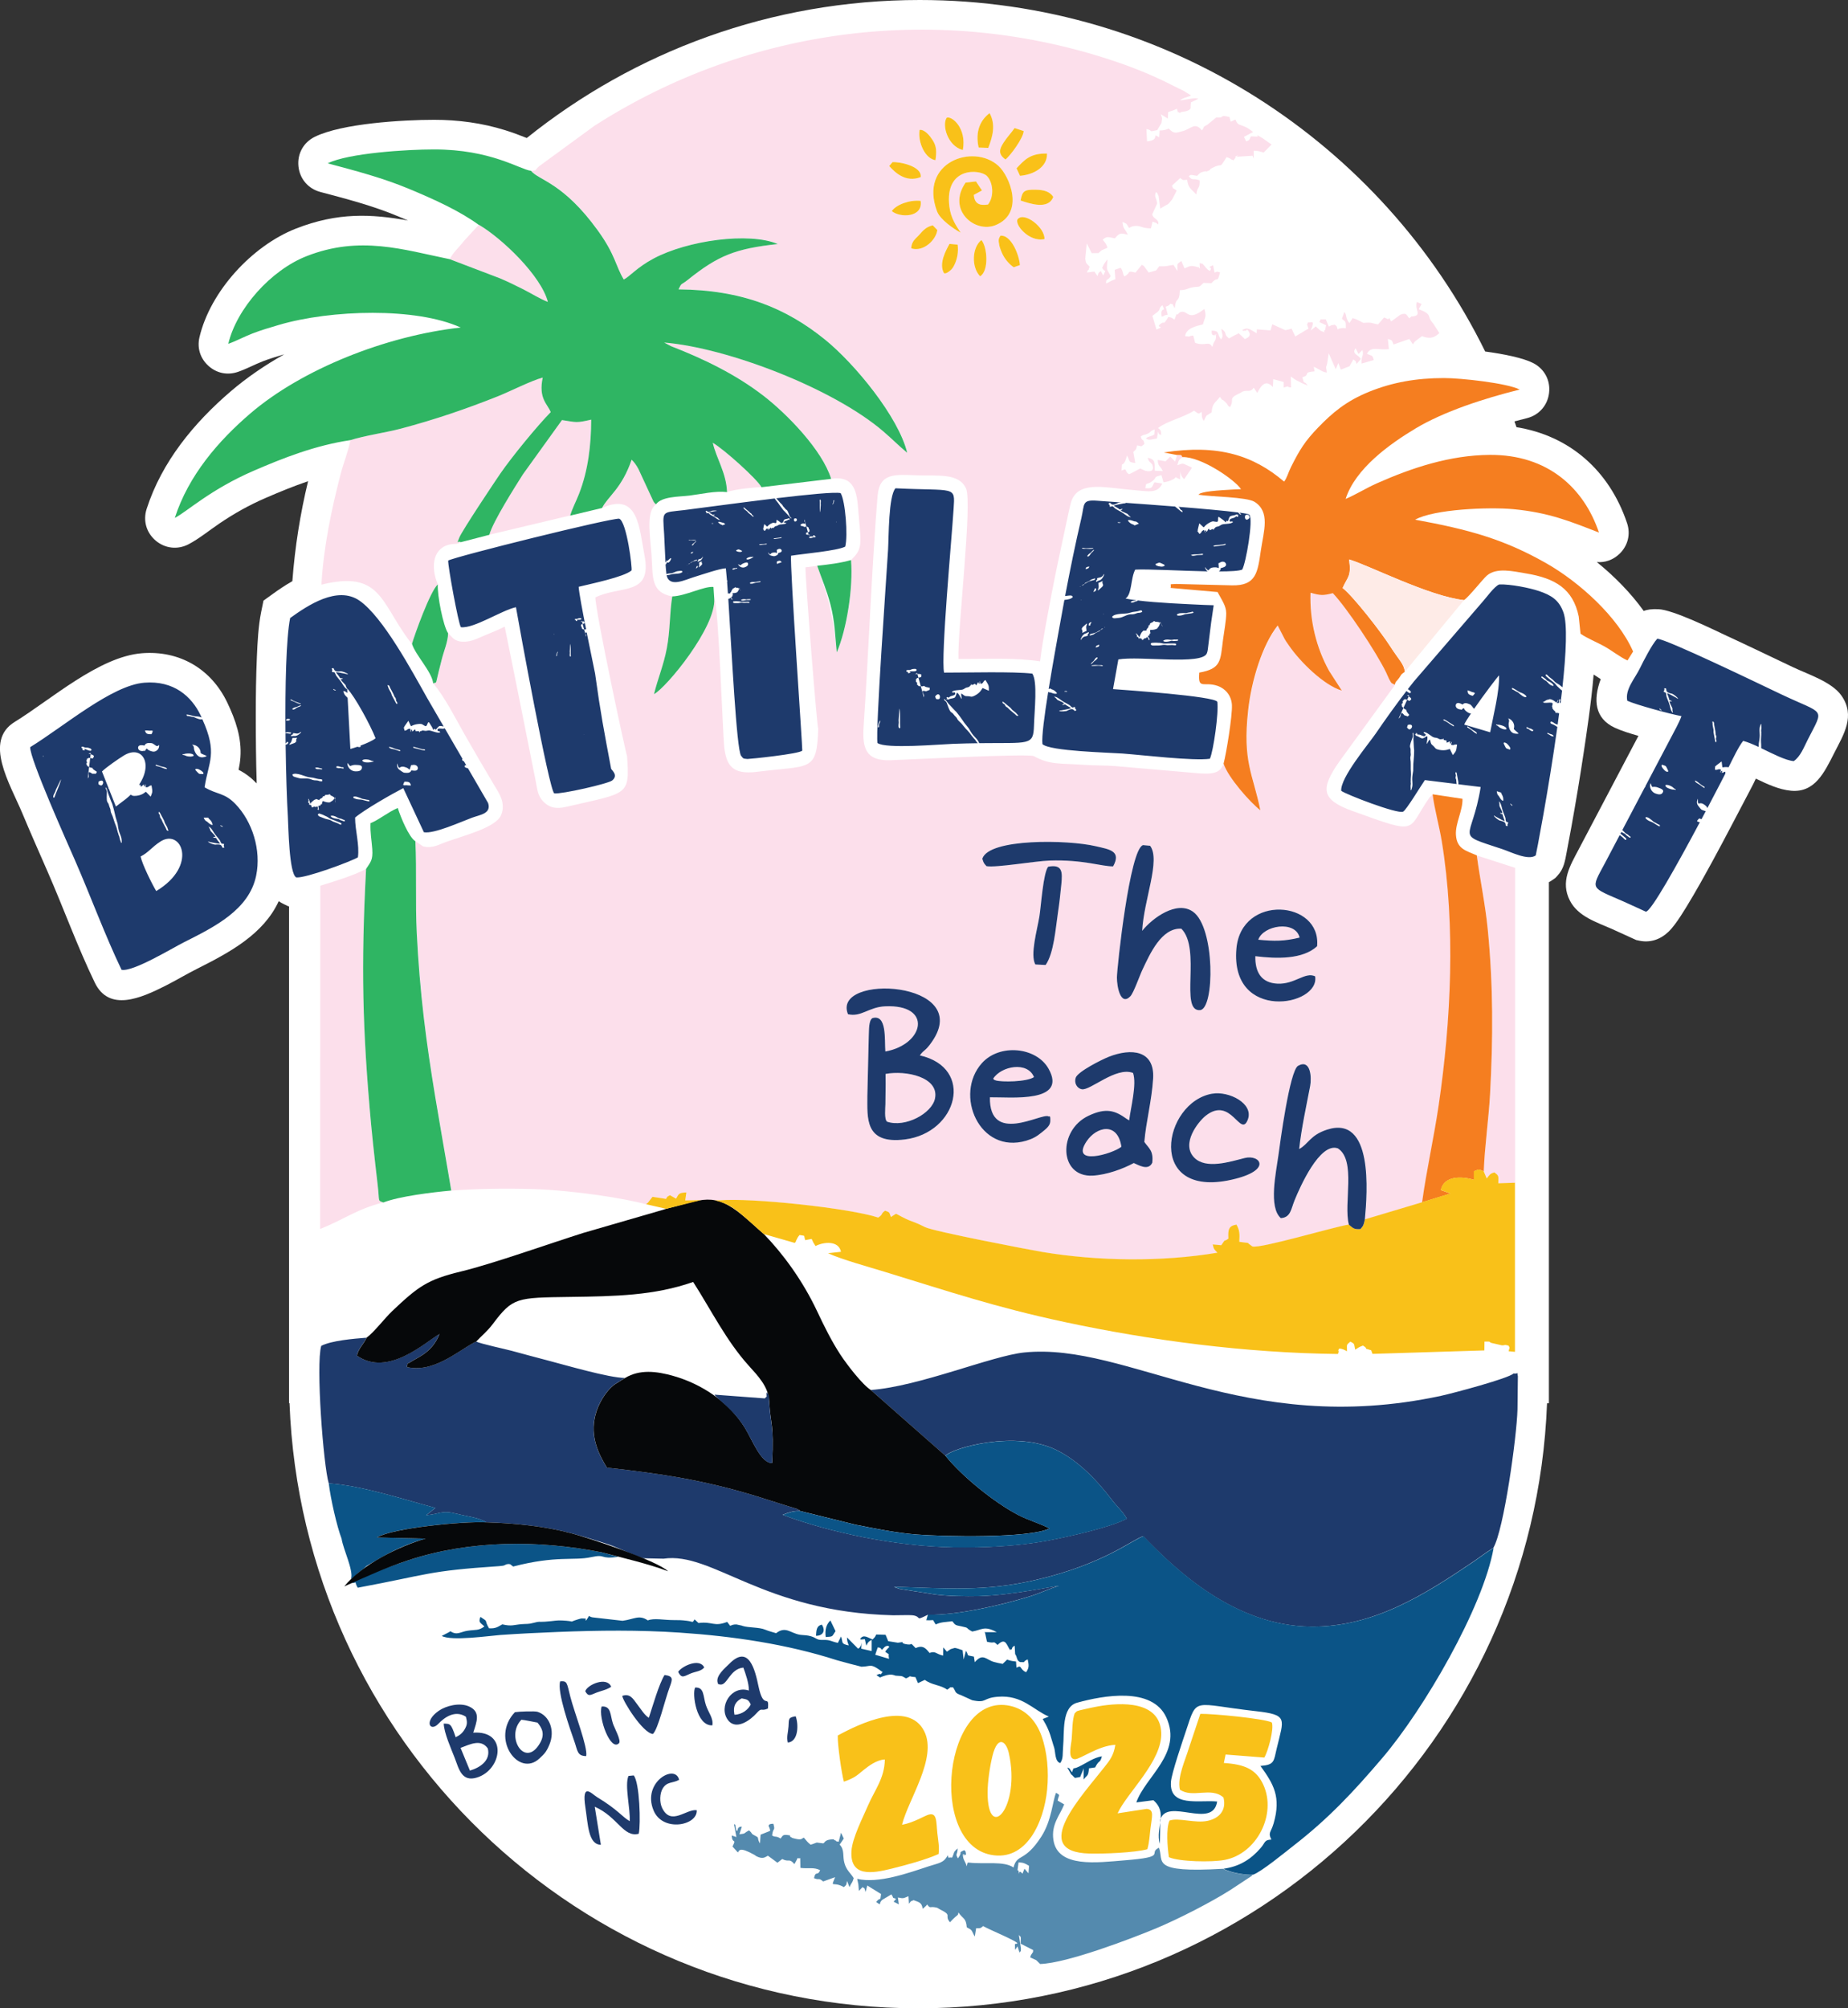
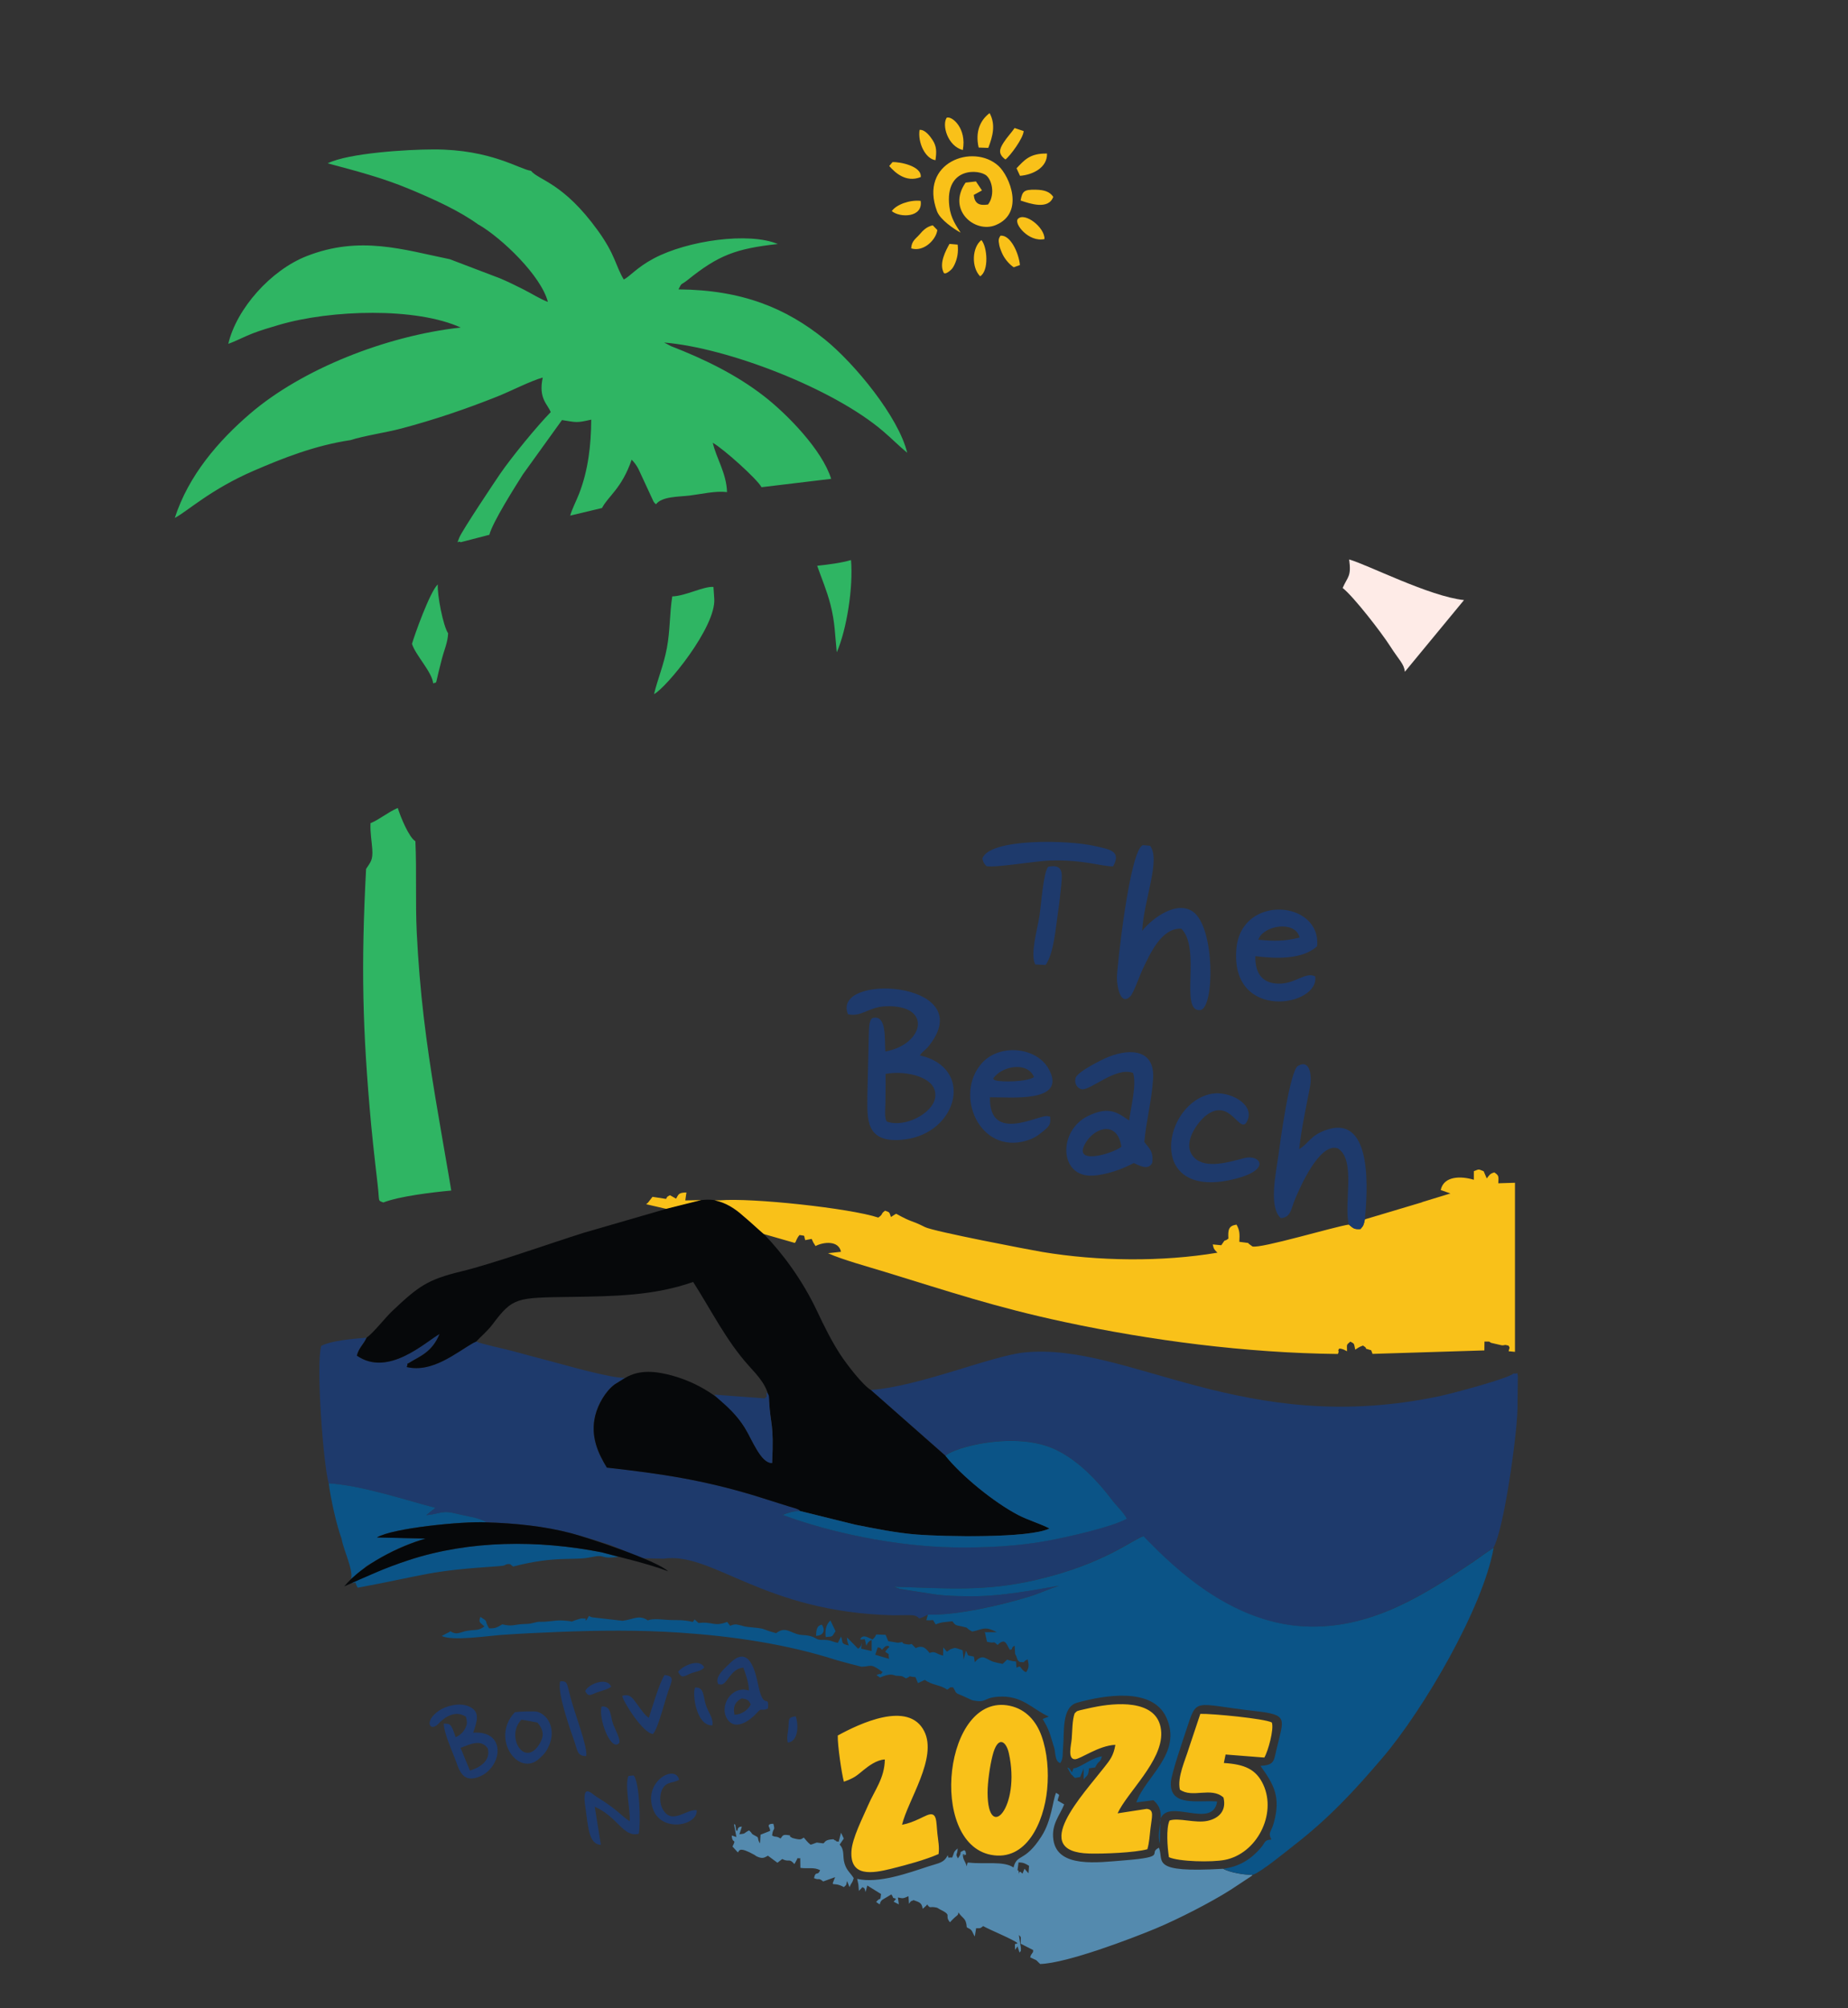
<svg xmlns="http://www.w3.org/2000/svg" id="Layer_1" data-name="Layer 1" viewBox="0 0 389.05 422.73">
  <rect x="0" y="0" width="389.05" height="422.73" fill="#333333" stroke="none" />
  <defs>
    <style>
      .cls-1 {
        fill: #f57e20;
      }

      .cls-1, .cls-2, .cls-3, .cls-4, .cls-5, .cls-6, .cls-7, .cls-8, .cls-9, .cls-10 {
        fill-rule: evenodd;
        stroke-width: 0px;
      }

      .cls-2 {
        fill: #548aae;
      }

      .cls-3 {
        fill: #0b5487;
      }

      .cls-4 {
        fill: #06080a;
      }

      .cls-5 {
        fill: #2fb563;
      }

      .cls-6 {
        fill: #fcdfeb;
      }

      .cls-7 {
        fill: #fff;
      }

      .cls-8 {
        fill: #1e3a6c;
      }

      .cls-9 {
        fill: #feebe7;
      }

      .cls-10 {
        fill: #f9c119;
      }
    </style>
  </defs>
-   <path class="cls-7" d="M325.69,295.35c-2.67,70.8-60.92,127.38-132.37,127.38s-129.69-56.58-132.37-127.38h-.1v-104.58h-.14s-.98-.47-.98-.47c-.38-.18-.73-.38-1.05-.61-3.23,6.99-10.33,10.78-17.19,14.23-2.21,1.11-4.36,2.41-6.59,3.54-5.23,2.65-11.93,5.6-14.94-.62-3.67-7.6-6.54-15.59-9.92-23.32-1.8-4.12-3.62-8.22-5.35-12.36-2.57-6.14-8.21-15.14-1.6-19.2,7.65-4.71,17.76-13.75,26.8-14.46,7.9-.62,14.56,3.27,17.96,10.39,1.75,3.67,3.06,7.43,2.76,11.55-.06.89-.21,1.75-.38,2.6,1.42.72,2.63,1.64,3.81,2.86,0,0,0,0,0,.01-.15-4.8-.19-9.63-.19-14.38,0-4.09.05-8.19.23-12.28.13-3.04.3-6.44.9-9.43l.49-2.39,1.98-1.43c1.29-.93,2.66-1.85,4.1-2.67.54-7.19,1.66-14.22,3.31-21.04-3.03,1.03-6,2.25-8.97,3.54-3.43,1.48-6.62,3.27-9.71,5.37-2.07,1.4-4.31,3.23-6.5,4.37-2.29,1.19-4.93.89-6.9-.77-1.97-1.67-2.7-4.22-1.91-6.67,3.19-9.93,9.95-18.12,17.77-24.81,3.32-2.84,7.11-5.43,11.2-7.74-1.5.44-2.99.89-4.45,1.45-1.8.69-3.46,1.62-5.3,2.25-2.21.76-4.48.29-6.21-1.27-1.73-1.57-2.42-3.78-1.88-6.05,2.28-9.66,11.08-19.22,20.27-22.83,8.83-3.47,15.93-3.1,23.65-1.71-.75-.32-1.49-.63-2.22-.93-5.25-2.19-10.78-3.63-16.26-5.08-2.56-.68-4.34-2.77-4.61-5.4-.27-2.64,1.06-5.04,3.44-6.21,5.69-2.82,18.56-3.58,25.11-3.58,5.11,0,10.1.67,14.98,2.19,1.54.48,3.04,1.04,4.54,1.64C133.56,10.86,162.32,0,193.62,0c52.12,0,97.47,30.13,119.05,73.99,3.96.53,7.98,1.35,10.1,2.43,2.36,1.21,3.66,3.63,3.35,6.27-.3,2.63-2.12,4.7-4.69,5.34-.85.21-1.72.43-2.6.67.14.41.29.81.43,1.22,11.07,1.77,19.52,9.03,23.27,20.17.79,2.35.19,4.79-1.6,6.5-1.33,1.27-3.03,1.87-4.76,1.72,3.69,2.99,7.18,6.53,9.88,10.3.76-.32,1.7-.43,3.07-.38,3.14.12,11.46,4.24,14.49,5.65,4.67,2.16,9.3,4.39,13.95,6.6,3.15,1.49,8.1,3.07,10.11,5.94,3.01,4.29.45,8.2-1.53,12.1-2.08,4.11-4.09,8.38-9.09,7.92-2.54-.23-5.07-1.42-7.35-2.52-.02,0-.04-.02-.05-.03-.35.74-.68,1.44-.99,2-2.66,5.03-5.25,10.08-7.98,15.09-1.83,3.35-3.69,6.72-5.68,9.97-.75,1.22-1.53,2.46-2.39,3.61-.43.57-.89,1.13-1.41,1.62-1.64,1.56-3.8,2.32-6.07,1.83l-.66-.14-5.16-2.35c-3.18-1.4-7.08-2.6-8.8-5.93-2.06-3.99.03-7.36,1.85-10.82l12.57-23.88c-1.7-.48-3.54-1.04-5-1.72-4.19-1.96-4.57-5.82-2.94-10.22-.49-.33-.99-.66-1.49-.97-.54,6.26-1.53,12.64-2.06,16.2-.8,5.35-1.69,10.69-2.65,16.01-.31,1.72-.63,3.44-.96,5.15-.36,1.83-.55,3.49-1.96,5l-.43.46-.51.36c-.28.2-.56.38-.85.53v109.69h-.4Z" />
-   <path class="cls-6" d="M186.46,228.05l-.05,4.33c-.01.78-.28,3.22.35,3.71,3.8,1.31,9.45-1.72,10.09-4.88.91-4.51-6.15-5.97-10.4-5.17l.02,2ZM209.09,227.05c.24.19-.01.19.55.36,1.21.38,6.49.33,8.04-.7-1.37-3.39-6.92-2.32-8.59.33ZM236.08,241.38c-.79-5.3-5.21-4.25-7.29-1.19-3.63,5.35,5.41,2.71,7.29,1.19ZM264.9,197.8c3.38.32,5.47.33,8.7-.45-.88-3.68-7.65-2.59-8.7.45ZM80.71,253.1c-1.25-.49-.75-.01-1.21-3.88-.17-1.41-.33-2.76-.48-4.18-.3-2.75-.63-5.61-.88-8.35-1.83-20.03-2.15-33.27-1.06-53.79-2.5,1.34-6.7,2.64-9.65,3.53l-.03,72.26c5.15-2.05,7.57-4.14,13.32-5.6ZM73.78,92.65c-.47,2.37-1.45,4.76-2.06,7.11-1.97,7.61-3.57,15.23-4.06,23.31,12.44-3.08,12.43,3.61,18.4,11.64l.67.83c.49-1.75,3.79-11.04,5.44-12.53-1.65-3.96-.94-7.93,2.95-8.48.2-.03.89-.05.93-.05.61-.12.64-.19.94-.36-.59-.46-.98.8-.29-.98.56-1.45,7.82-12.28,8.61-13.44,2.47-3.59,7.8-10.08,10.63-12.96-.65-1.71-2.64-2.83-1.68-7.28-2.5.68-6.76,2.88-9.53,3.98-6.71,2.67-13.18,4.88-20.25,6.75-3.2.85-7.72,1.5-10.7,2.44ZM103.03,112.55l17.03-4.05c.39-1.4,1.24-2.99,1.85-4.55,1.94-4.95,2.55-10.27,2.58-15.65-3.21.73-3.02.57-6.16.09l-8.22,11.42c-1.55,2.45-6.38,10.02-7.07,12.73ZM153.08,103.55c1.77-.59,5.41-.94,7.26-1.03-.93-1.73-8.01-8.08-10.26-9.35.73,3.23,2.87,6.35,3,10.38ZM94.69,54.56l10.53,4.01c1.8.75,3.28,1.49,4.98,2.35,1.59.8,3.61,2.06,5.14,2.63-1.41-5.49-9.67-13.4-14.53-16.24l-3.14,3.42c-.95,1.27-2.29,2.37-2.98,3.83ZM312.38,246.55l.65,1.52c.54-.66.63-1.01,1.6-1.27.95.67.91.74.83,2.29l3.51-.11v-66.31l-8.07-2.61c.7,5.22,1.8,10.26,2.32,15.68,1.15,11.82,1.12,22.81.47,34.65-.29,5.32-1.14,11.02-1.32,16.17ZM111.82,35.93c1.7,2.06,6.78,2.47,14.1,12.6,3.71,5.14,3.7,7.42,5.44,10.28,1.2-.56,2.72-2.52,6.29-4.42,7.14-3.8,20.02-5.61,26.14-3.05-8.89.97-12.53,2.39-18.96,7.55-1.48,1.19-1.22.45-1.95,2,13.49.11,22.72,4,30.8,10.53,6.31,5.1,15.52,16.33,17.35,23.86-1.91-1.59-3.03-2.79-5.03-4.5-10.55-9.05-32.8-17.6-46.14-18.7l1.44.76c6.94,2.68,13.71,5.98,19.52,10.48,4.95,3.83,12.32,11.41,14.2,17.45,4.9-.69,5.4,2.75,5.7,7,.13,1.85.44,4.16.42,5.99-.02,2.34-.99,3.07-1.97,4.14.5,5.79-.9,14.61-3,19.43-.85-8.16-1.49-10.57-4.12-18.23l-2.48.32c.02,3.29,2.44,33.79,2.69,33.99-.33,9.14-1.51,7.62-12.88,9.05-5.18.65-6.48-1.32-6.92-5.31-.29-2.66-1.21-29.89-2.06-31.09.37,5.94-10.03,18.65-12.68,20.06.77-3.2,2.01-6.06,2.7-9.68.71-3.75.57-7.38,1.14-10.89-4.61-.82-4.09-4.13-4.39-8.68-.24-3.56-1.15-8.55.58-10.4l.41-.35c-.33-.31-.24-.12-.54-.6l-3.17-6.84c-.45-.83-.89-1.41-1.42-1.94-2.09,6.08-4.97,7.68-6.24,10.17,7.62-3.42,7.78,4.26,8.88,9.91,1.69,8.69-4.82,6.3-10.32,8.92-.06,2.75,6.47,33.21,6.65,33.32.63,8.58.19,7.75-12.82,10.78-2.11.49-3.53.18-4.79-1.11-1.21-1.25-1.25-2.52-1.62-4.38-.57-2.92-6.46-32.35-6.51-32.44-1.7.86-3.95,1.7-5.83,2.53-1.34.59-3.55,1.11-4.99-.04l-1.07-1.09c-.05,1.89-.86,3.6-1.32,5.42-.22.86-.45,1.74-.67,2.65-.77,3.21-.32,1.99-1.15,2.49,2.36,2.77,4.7,7.4,6.49,10.56,2.07,3.64,4.09,7.08,6.26,10.73,1.01,1.7,2.57,3.77,1.53,6.37-1.06,2.65-7.6,4.26-11.62,5.7-1.18.42-2.04.94-3.26,1.04-.58.05-1.06.03-1.61-.14l-1.53-1.05c.29,6.34-.02,12.86.29,19.33.29,5.86.79,11.96,1.47,17.71,1.35,11.53,3.34,22.11,5.25,33.28l.54,3.21c5-.37,11.09-.52,17.28-.32,8.66.29,19.32,1.97,23.76,3.22.09-.07.33-.28.39-.35l.94-1.21,2.86.44c.28-.56.16-.4.82-.78l1.28.73c.57-1,.52-1.25,2.18-1.31l-.24,1.68,3.33-.07,3.96.05c6.63-.58,27.44,1.66,33.35,3.63,1.12-.76.43-.73,1.43-1.45,1.09.41.83.27,1.24,1.33l.5-.33c.53-.33.21-.14.6-.35,3.63,2,2.84,1.18,6.09,2.81,1.81.91,22.08,4.79,24.64,5.22,11.73,1.96,25.17,2.13,36.9.16-.57-.6-.77-.65-.99-1.74l1.8.17c1.14-1.7.34-.51,1.5-1.4-.1-1.82,0-2.69,1.71-2.94.67,1.21.68,1.89.59,3.62l1.85.24s.1.14.15.18c.02.02.51.38.75.55,1.66.53,17.43-4.21,20.31-4.6-1.16-4.42,1.6-13.54-2.32-16.04-3.83-1.34-8.02,8.27-9.09,10.89-.77,1.89-.81,3.65-2.91,3.8-2.63-2.29-1.01-9.59-.51-13.23.32-2.32,2.37-17.84,4.14-18.84,2.67-1.51,2.88,2.48,2.54,4.27-.81,4.19-1.84,8.89-2.31,13.25,1.99-1.08,2.28-2.92,5.87-4.08,9.76-3.17,8.49,13.19,7.96,18.89l12.05-3.6c.9-6.6,2.47-13.54,3.48-20.37,2.62-17.82,3.58-37.77.66-55.61-.53-3.22-1.55-6.84-1.93-9.89-.08.06-.22.03-.25.17-.04.15-.34.31-.39.38-5,7.09-1.94,8.1-16.26,2.93-6.67-2.41-6.77-4.67-2.82-10.37l11.76-16.18c-.71-.41-.58-.02-1.2-1.2-.27-.51-.42-.98-.62-1.38-2.1-4.31-8.25-13.56-11.22-16.69-2.11.55-2.6.48-4.7-.09-.2,5.82,1.22,11.59,3.92,16.46l2.67,4.14c-3.78-1.12-8.77-6.05-11.07-9.4-.5-.73-.84-1.14-1.27-2.05l-1.16-2.26c-3.22,4.06-5.51,11.56-6.21,17.76-1.23,11.02,1,13.44,2.56,21.14-2.11-1.63-6.74-6.84-7.75-9.82-.75,1.52-1.44,2.24-4.93,2.03l-17.98-1.55c-1.63-.15-4.36-.11-6.36-.25-5.35-.38-7.27.04-10.71-1.84-1.1-.6-27.47.79-30.28.86-5.07.13-5.89-2.46-5.56-7.23,1.07-15.71,1.69-33.15,2.93-48.35.4-4.95,3.62-4.56,8.3-4.39,4.41.16,8.8-.54,10.32,2.75,1.39,3.01-1.82,29.92-1.59,35.91,5.72.02,11.75-.33,17.18.49.59-4.77,1.59-9.68,2.46-14.36.44-2.37.93-4.67,1.41-6.98l2.04-9.55c.21-.94.52-2.51.83-3.2,1.77-3.97,7.41-2.38,13.02-1.95,2.78.21,4.96.86,5.97-1.38l-1.65-.26c-.62,1.05-.32,1.35-1.92,1.24.25-1.54.12-.49,1.42-1.45,1.27-.94-.01-.8,1.97-1.29l.44,1.5c.86-.13,1.21-.23,1.95-.59,1.08-.53-.03-.74,1.54-.02l.03-1.64c.29,1.1.22.9.82,1.61l1.65-2.43c-.06-.04-.14-.1-.18-.11-.04-.02-.15-.08-.2-.1-1.92-.85-1.3-.76-2.7-.32.32-.88.11-1.07,1.1-1.67-.3-.54-.12-.42-1.14-.45l-.44,1.34-1.01-1.03-.99.99-1.64-.29c.02,1.4.55,1.2,1.06,2.35l-1.68-.08c-.07-1.68.16-2.4-1.5-2.73.23.72.15.5.39.83,0,.01.4.37.58.6.53,1.53-.59,1.53-1.5,1.3l-1.05-.47c-.8.39-1.58.88-2.33,1.21-1.11-.61-.23-1.41-1.59-.77l.08-1.27c.63-.15.87-1.27,1.07-1.91.72,1.35.18,1.36,1.74,1.59l-.42-2.33c.67-.67.55-.37.78-1.37,1.28.13.58.46,1.56-.31-.29-1.42-.41-.31-.77-1.58.76-.52.64-.21,1.41-.57.99-.46.22-.4,1.52-.93l-.08,1.08c-.57.43-1.2.33-1.77.83.72.53,1.29.13,2.32.03l.26-1.48c.59,1.66-.14-.04.66.79-.08-.69.04-1.05-.6-1.46-.01,0-.08-.02-.11-.05,1.97-1.51,5.47-2.26,7.61-3.68l.75.54c.71.12-.11.19.87-.25.01.28,0,.8.06,1.07.16.57.21.51.39.78.15-.28.37-.86.59-1.11l1.04-.66c.11-1.98.88-2.05,1.74-3.27.84,1.22.11.1,1.11,1.06.79.76.27.62,1.01,1.11,1.03-1.61-.47-1.73,1.8-2.81.07-.03.17-.07.24-.1l.64-.38c1.01-.39,1.61.29,2.32-.81l.74,1.11c.66-1.21,1.64-3.09,3.29-1.25l.09-1.65,2.18.59v1.17c1.51-.47.47-.07,1.56-.02l-.05-2.31c.6.44.67.54,1.49.97.09.05.4.16.49.22.07.05.16.1.22.15l1.36.57c-.92-1.33-.65.14-1.12-1.7.08-.05.23-.21.26-.13.03.07.19-.08.23-.1.95-.41-.29-.89,2.08-1.06l-.18-.96c1.24.52,1.64,1.05,2.75,1.22-.14-1.61-.3-.5.08-1.92l.32-2.14,1.48,3.35.54-1.29.53,1.38,1.83-.71.81-1.45c.53.53.4.03.68.96l.89-1.03c-.37-.86-2.05-1.03-1.09-2.27l.59,1.21.85-.84c.32,1.5-.3,1-.18,2.85l2.55-.73c-.23-1.19-.49-.83-1.44-1.33.93-1.69,2.28-.7,4.63-.98l-.22-2.14c1.11.35.78.29,1.2,1.17l3.33-1.16.75,1.14c.27-.42.25-.5.72-.85l1.19-.89c1.42.58,2.31.38,3.1-.19.22-.16.54-.43.56-.44l-1.29-2.01c-1.5-1.6-.01-1.87-3.05-3.03l.59-1.1-.99-.42c-.52,1.6,1.06,2.7-.65,3.01-.9.16-.04-.29-.94.42-.63-.64-.5-1.28-1.88-.75l-1.95,1.42c-.72-1.46-.14-.24-.86-.55-.23-.1-.03-.08-.64-.28l-1.24,1.45c-1.61-.25-1.08-.49-3.09-.32l-1.62-.81c-.95-.3.02.19-.6-.24l-.74,1.09c-.93-1.16-.43-1.51-1.04-2.35l-.54,1.45c.98.76.78.55.84,1.98-.37,0-.57-.08-.97,0-1.13.22-.33.08-.74.29-.4-1.26-.22-.54-.6-1.02-1.48.25-.21-.12-1.27.4l-.65-1.54c-1.47.08-.91-.22-1.35.58l1.42.67-.21,1.02c-.77.31.82.88-.99.11l-.98-.89-1.05.87c.97-2.43.15-1.59-.57-1.72-.31.71-.22.26.1,1.32l-.9.51c-.07.04-.15.1-.21.14l-1.68,1-.78-1.65c-.73.21-.36.13-1.3.33l-2.76-1.24-.37,1.29-2.88-.23-.04.92c.02-.05-.06-.21-.09-.16l-1.28-.75c-.7-.25-.96-.24-1.65.13.45.39-.05.08.7.17.11.01.27-.65.73.28.49.98-.5,1.23-.9,1.47-.46-.48-.85-.85-1.33-1.26-.84.63.1-.05-.89.49l-1.11.62c-1.3-1.01-.17-1-1.59-2.03.05,1.12.51,1.47-.08,2.24-.99-1.26-.2-1.82-1.98-1.85-.02.66,0,1.02.62.97,1.13-.09-.72-.37.29-.09.05,1.53-.37.95-.76,2.56-.78-1.34-1.32-.19-3.39-.78-.07-.02-.17-.08-.25-.11l-.39-1.52c-1.27.11-.18.32-1.72.13.24-1.64,2.19-2.09,3.75-2.47.5-1.75.78-1.5.32-3.26-3.57,2.8-3.37.21-4.98.65-.49.14-.5.57-.75.53-.02,0-.11-.06-.14-.07l-.43,1.15c-.69-.42-.37-.37-1.29-.57-1.17,1.95-.77.83-1.49,1.35-1.58,1.13,1.24.39-1.01,1.31l-.86-2.88c.38-.33,1.07-.79,1.22-.95.6-.68-.05-.45.86-1.3.97,1.81-.52-.04-.13,2.42,1.04-.29-.1-.14,1.28-.43l-.43-1.68c.64-.23.55-.14.98-.62,1,.33.06-.46.92.95.3-2.75.95-.82,1.08-3.8,1.54-.06,1.5-.38,2.7-.6,1.56-.28,1.14.19,2.29-.94l1.66.07c1.49-1.71,1.15.28,1.81-2.28-.95-.21-.33-.23-1.15.05l-.32-1.56c-1.78.84.18.03-.67,1.2-.71-.3-1.04-1.07-1.67-1.61-.44.52-.59-1.15-.44,1.17-.65-.71.31-.17-.61-.4-1.33-.35-1.42-.21-2.62.31l-.67-1.56c-1.1.79-.79.53-.81,2.13l-.85-1.31c-1.64.25-1.23.32-3,.3l-.62.84c-.15.09-1.03.29-1.59.47l-1.02-1.37c-.05-.04-.17-.1-.21-.13-.04-.03-.14-.08-.21-.13l-1.35,1.65c-1.94-.52-.85.04-2.33.8-.41-.7-.08-.15-.3-.76-.68-1.83.59,1.19-.18-.56-.04-.08-.11-.19-.14-.26-.03-.07-.11-.17-.16-.24l-1.26.43.14,1.98c-.98.32-1.29.65-1.95.89-.02-1.24.29-.38.98-1.54-.96-1.83-.86-.9-.7-3.47-.07.07-.17.07-.2.21l-.48.66c-.24.41-.26.56-.44.93.06.07.17.07.19.18.02.11.14.14.16.18.23.46.63-.37-.11,1.18l-.52-.95c-.52.5-.42.15-.68,1.07l-.67-.95-1.56.2c.46-1.28.1.26.56-1.23-.79-.87-.71-.52-.92-1.67l.32-3.24,1.04,2.07,1.4-.02c.02.06.14-.12.18-.15.1-.08.45-.39.52-.44l.97-.42c.06-.03.17-.09.25-.14-.39-1.08-.43-.9-1-1.67.76-.62.86-.69,2.56-.28.97-1.17,1.25-1.17,2.73-.75-.6-1.37-.97-1.03-1.13-2.71,1.12.49.71.28,1.4,1.27.33-.17.52-.32.97-.39,1.45-.23,1.59.49,3.62.48l.34-1.42c.56.21.79.21,1.2.6.21-1.2-1.03-1.07-1.27-2.13l1.04-2.28c-.18-1.39-.7-1.36-.23-2.45.19.26.15,0,.43.63.03.07.08.16.11.25l.35,2.65.79-.5c1.24-.59.97-.61,1.75-1.52l.92-1.78c-1.17-.91-.54-.03-1-1.04l1.73-1.6c.82.58.39.41,1.47.37.19,1.71.83,1.9,1.94,3.09.12-1.69.8-1.09.67-2.99-1.55-.53-1.38.21-2.28-.84.44-.27-.05-.27.69-.28.06,0,.8.16,1.06.19.56-.52.5-.66,1.4-.9.91-.24.08.23,1.08-.22.72-.33-.25-.04.75-.56,2.4-1.24,1.24.49,3-2.27,1.33.47.23.22,1.46.67.01-.02.43-.61.48-.65,1.42-.93-1.22.29.26-.09.04-.01.14,0,.18-.02l3.08-.2c.04.09.21.51.25.61l-.02-1.67c.93,0,1.49.21,2.1.39l1.68-1.7c-.69-.41-1.5-1.1-2.2-1.5-1.49-.84-.45-.2-.8-.15l-1.37-.06c-.4.8-.09.67-.97,1.07l-.49-.96,1.93-1.02c-2.49-2.05-3.05-.87-3.72-2.63l-1,.46-.26-1c-2.51-.55-.61.24-2.77.1l-1.9,1.55c-1.3.77-.27-.04-1.12,1.19-1.43-1.89-2.42-.28-3.96.11-1.49.38-1.87.71-3.04-.51-.56.25-.99.4-1.91.41l-.09,1.43c-1.81-1.07.43.56-2.56.86l-.13-2.6c1.63.3.03.71,2.27.24l.89-1.5c.19-1.34.2-.77-.13-1.86l1.47.92.08-1.37c.8-.27,1.29-.41,1.83-.7.64,1.84-.05.23.6.89.48-.41,1.04-.15,1.81-.55.77-.41.33-.47.56-1.69l1.55-.74c-.82-.35-2.6.24-3.86.33.52-.51,1.51-.64,2.28-1-.05-.05-.13-.23-.16-.17l-1.45-.89c-.76-.38-1.27-.6-2.01-.98-3.88-2-7.82-3.63-11.95-5.04C198.07.43,157.64,5.59,125.1,26.51l-11.56,8.45c-1.1.91-.3.94-1.72.97ZM199.31,24.77c1.12-.4,4.24,2.25,3.39,6.81-3.21-.83-4.46-5.29-3.39-6.81ZM211.67,33.57c-1.63-1.2-1.24-2.21-.4-3.54.67-1.06,1.65-2.09,2.33-3.08l1.91.64c-.08,1.52-2.88,5.28-3.84,5.98ZM206.03,31.06c-.75-3.34.34-5.78,2.31-7.25,1.31,2.43.67,4.84-.28,7.32l-2.03-.07ZM193.58,27.34c1.1-.13,2.19,1.27,2.73,2.12.89,1.37.88,2.45.62,4.26-2.13-.28-3.77-3.68-3.36-6.38ZM214.01,35.43c1.64-1.71,2.79-3.17,6.41-3.1.11,2.92-2.93,4.46-5.68,4.69l-.73-1.58ZM187.89,34.12c1.4-.11,6.21.8,5.95,3.14-3.17,1.28-5.52-1.05-6.64-2.33l.69-.82ZM202.25,48.99c-1.44-.78-4.32-2.74-4.98-4.49-3.88-10.35,7.64-14.4,12.92-9.58,2.38,2.17,5.58,9.93-.57,12.47-4.4,1.82-10.32-3.22-6.34-8.94l2.18-.25,1.27,1.9-1.73.94c.17,1.74,1.06,2.33,3,2.02,1.35-1.71,1.06-4.74-.26-6.03-1.47-1.43-8.89-1.98-7.88,6.42.3,2.53,1.48,4.11,2.39,5.55ZM218,39.93c1.86.03,2.98.41,3.74,1.5-1.02,2.82-4.94,1.42-6.88.78.36-2.02.75-2.32,3.14-2.28ZM187.74,44.43c.97-1.37,3.75-2.4,6.08-2.15.55,3.56-4.38,3.6-6.08,2.15ZM219.89,50.32c-3.32.74-6.52-3.29-5.59-4.25,1.44-1.48,5.68,1.8,5.59,4.25ZM191.82,52.28c.07-1.56,1.01-2.04,1.77-2.93.69-.79,1.43-1.61,2.77-1.91l.96.99c-.24,1.99-2.84,4.69-5.51,3.86ZM211.12,53.63c-.22-.43-.62-1.4-.73-1.94-.27-1.29-.12-1.47.22-2.07,2.08-.27,3.88,3.65,4.1,6.17l-1.3.47c-.8-.53-1.71-1.51-2.3-2.63ZM198.66,57.39c-1.03-1.99.47-4.69,1.22-6.05l1.72.15c.19,1.57-.07,2.96-.66,4.21-.32.68-.56.97-1.02,1.34-1.08.88-1.26.35-1.27.35ZM206.34,58.16c-1.88-1.92-1.71-6.09.27-7.63,1.25,1.41,1.63,6.49-.27,7.63ZM206.8,180.73c1.42-4.29,17.99-3.99,23.82-2.62,2.88.68,5.52.95,3.71,4.25-2.3.07-6.32-1.46-13.35-1.22-3.17.11-11.2,1.53-13.31,1.18-.51-.6-.59-.61-.88-1.59ZM248.69,195.47c-4.19-.2-6.62,5.39-8.11,8.51-.63,1.31-1.89,5-2.61,5.73-2.06,2.1-2.83-2.04-2.82-3.97.01-2,2.7-27.17,5.51-27.86l1.48.14c2.26,3.02-1.33,11.33-1.67,17.9,2.19-2.75,7.3-6.44,10.69-4.03,4.69,3.32,4.57,20.47,1.5,20.72-4.41.36.32-12.92-3.96-17.15ZM217.95,203.01c-1.12-2.07.42-7.32.86-10.12.35-2.19.81-9.12,1.84-10.45,3.05-.59,3.02,1.12,2.78,3.67-.2,2.06-.41,3.97-.72,6.02-.48,3.26-.85,8.53-2.59,10.99l-2.18-.11ZM276.86,205.5c1.07,6.35-17.91,9.63-16.58-5.79,1-11.62,17.93-10.2,16.99-.53-3.03,2.77-8.43,2.66-13,2.09-.07,3.4,1.29,5.63,4.69,5.78,3.64.16,5.76-2.54,7.89-1.55ZM178.52,213.48c-3.5-8.63,26.6-7.09,17.69,5.78-1.49,2.16-1.61,1.56-2.56,2.89,11.59,2.62,7.94,16.3-3.14,17.69-8.54,1.07-7.89-4.54-7.91-9.13l.3-12.71c.07-1.15-.05-3.19.77-3.7,3.09-.87,2.52,4.5,2.72,7.03,8.21-1.48,10.04-9.97-.05-9.51-3.48.16-5.02,2.32-7.82,1.66ZM238.53,225.84c-3.61-1.37-9,3.78-10.78,3.44-.99-.19-1.65-1.31-1.28-2.42.44-1.32,5.57-3.87,6.95-4.41,4.82-1.9,9.72-1.38,9.35,4.59-.29,4.7-1.5,9.09-1.85,13.33,1.01,1.4,1.95,1.87,1.67,4.38-.86,1.79-2.88.48-3.89.06-2.26,1.22-5.69,2.5-8.69,2.65-7.04.34-7.35-9.53-.85-12.6,3.72-1.76,5.61-1.11,8.07.67l.5.3c.29-2.56,1.65-7.59.81-9.99ZM220.69,234.96c.18.26.46-.57.42,1.07-.03,1.03-1.08,1.74-1.8,2.33-1.03.86-1.9,1.35-3.26,1.75-9.86,2.92-15.26-9.73-9.33-16.34,3.76-4.18,11.48-3.36,14.03,1.19,4.09,7.3-8.1,5.95-12.35,6.01-.15,10.01,10.68,3.35,12.29,3.99ZM255.24,230.2c3.48-.59,8.77,2.07,7.44,5.47-1.55,3.97-3.49-5.11-8.88-.81-1.52,1.22-5.23,5.84-2.42,8.77,2.45,2.55,7.52.9,10.65.11,3.23-.82,5.99,2.61-2.77,4.57-18.11,4.05-14.51-16.36-4.03-18.12Z" />
  <path class="cls-8" d="M77.19,281.57c-2.83.22-7.41.61-9.56,1.72-1.16,3.91.45,25.21,1.58,28.95,6.88.43,15.98,3.44,22.44,5.16l-1.93,1.55c3.08-.26,3.13-1.17,6.65-.26,1.88.49,4.6.77,5.99,1.75,6.04.17,12.37.82,17.95,2.31,2.5.67,5.21,1.49,7.71,2.31,2.21.72,5.87,2.57,7.44,2.94l4.23.09c10.31-1.53,20.91,11.24,48.32,11.91.94.02,3.62-.1,4.33.03,1.77.35.19,1.25,3.01-.15,6.15.14,15.33-1.99,21.37-3.84,2.2-.68,4.26-1.68,6.15-2.23-.79,0-9.72,1.97-16.85,2.17-2.69.07-6.74-.01-9.25-.37l-6.34-.99c-.23-.04-.99-.15-1.11-.18l-.84-.3c-.07-.03-.17-.1-.25-.14,11.18.34,19.02,1.05,29.69-1.41,14.53-3.34,20.66-8.69,22.75-9.22,6.82,7.04,19.16,18.88,35.32,19.02,13.21.12,23.97-6.79,34.08-13.61,1.51-1.02,2.77-2.03,4.31-2.96,2.22-3.74,4.93-23.36,5.09-29.13l.08-7c-.26-1.12.36-.45-.92-.58-.99,1.02-12.76,4.16-15.27,4.7-41.54,8.93-65.78-11.35-87.71-9.13-6.85.69-22.08,7.15-32.33,7.9l15.72,13.85c1.35-1.64,14.77-5.48,23.4-1.21,4.73,2.34,8.65,6.55,11.59,10.42,1.08,1.43,2.44,2.61,3.18,4.01-3.16,1.78-12.35,3.83-16.61,4.63-6.13,1.15-13.28,1.53-19.94,1.41-12.14-.22-25.91-3.1-35.9-6.84,1.29-.5,2.18-.83,3.67-.81-.47-.36.36.03-.7-.45-.1-.04-.41-.13-.51-.17-.44-.15-.84-.24-1.25-.37l-7.11-2.24c-10.98-3.31-19.51-4.6-31.12-5.9-1.78-2.93-3.53-6.52-2.44-10.96.6-2.44,2.22-5.17,4.1-6.56l2.17-1.35c-3.28.02-12.87-2.8-16.23-3.67-2.56-.66-5.1-1.36-7.62-2.04-1.46-.39-6.48-1.46-7.48-1.95l-.54.25c-3.69,2.07-8.64,6.39-14.08,5.11.45-1.2-.4-.29.79-1.05,1.8-1.14,4.56-2.03,6.11-5.9-3.02,1.71-10.81,9.12-17.4,4.55.42-1.67,1.33-2.24,2.06-3.79" />
  <path class="cls-4" d="M140.24,254.46l-17.42,5.05c-7.12,2.24-19.18,6.54-25.79,8.13-7.04,1.7-8.98,3.15-14.42,8.29-1.57,1.48-3.91,4.55-5.42,5.63-.73,1.56-1.64,2.13-2.06,3.79,6.58,4.58,14.38-2.83,17.4-4.55-1.55,3.87-4.32,4.76-6.11,5.9-1.2.76-.34-.15-.79,1.05,5.45,1.27,10.39-3.04,14.08-5.11l.54-.25c1.18-1.26,2.32-2.14,3.48-3.68,4.25-5.64,4.98-5.56,16.31-5.72,9.44-.13,17.69-.27,25.89-3.15,3.81,5.96,6.98,12.39,11.68,17.6,1.93,2.14,4.15,4.42,4.31,7.44.29,5.28,1.04,4.48.64,13.05-2.34.13-4.2-4.89-5.73-7.38-3.33-5.38-9-9.2-15.04-10.92-3.61-1.03-7.12-1.43-10.2.42l-2.17,1.35c-1.89,1.39-3.5,4.12-4.1,6.56-1.09,4.44.66,8.03,2.44,10.96,11.61,1.3,20.15,2.59,31.12,5.9l7.11,2.24c.41.13.81.22,1.25.37.1.03.41.12.51.17,1.06.48.23.1.7.45l11.59,2.87c4.15.82,8.65,1.74,12.96,2.08,5.59.44,23.78.83,27.94-1.28-1.83-.97-4.47-1.74-6.52-2.8-5.16-2.67-12.03-8.31-15.37-12.49l-15.72-13.85c-1.74-1.08-4.96-5.24-6.42-7.46-1.84-2.82-3.42-6-4.88-9.11-3.08-6.53-7.19-12.09-11.23-16.27-1.53-1.31-2.73-2.48-4.34-3.82-6.24-5.2-8.56-3.4-16.22-1.48" />
  <path class="cls-2" d="M162.55,386.34c.19-1.78.72-.82.26-2.46-1.56,0-.8.85-.8.89.11.81.73.34-1.89,1.41l-.13,1.85c-.67-1.12-.13-1.16-.76-1.49-1.44-.73-.56-.42-1.54-1.26-1.26.65-.55.66-2.03.82l.52-1.6c-1.33-.06-.7,1.44-1.02.71-.03-.06-.09.17-.15.25l-.21-1.29c-.01-.13-.1-.15-.28-.2l.51,2.71-.98-.33c.1,1.98,1.09.43.16,2.33l1.13,1.24c.33-.35.2-1.32,3.5.52l.4.28c1.41.69,1.77.2,2.43-.11l2,1.48,1-.78c1.55.77,1.38-.29,2.57,1.06.05-.07.11-.18.14-.24.95-1.62.11-.81,1.09-1l.03,2.04c1.66.23,2.84-.21,4.16.49-.55,1.34-.94,0-1.29,1.67,1.15.52.86-.2,1.93.7l2.52-.91c-1,2.48-.54.75,1.84,2.1.67-.62.44-.38.67-1.3l.51,1.3c.46-1.08.56-.72.89-1.89-.7-1.12-1.5-1.61-1.94-3.11-.46-1.57.09-2.77-1.02-3.95l.87-1.27-.58-1.23-.5,1.89c-1.36-.21.14.04-.85-.32-.31-.11.16-.26-.82-.15-1.31.14-1.26.72-1.57.82-2.11-.21-.7-.31-2.67.28-.72-.58-.83-.82-1.42-1.49-.53.23-.43.62-2.21.13-.06-.02-.15-.04-.21-.06-.06-.02-.14-.09-.2-.12-.83-.39.42-.37-.96-.51-.94-.09-.91.27-1.32.75-1.02-.64-.94-.16-1.8-.64M263.72,394.61c-1.61.12-4.95-.49-6.23-1.25-15.55.91-12.38-1.59-13.5-4.43-2.49,1.18,2.08,1.92-7.33,2.66-5.59.44-14.01,1.66-14.89-4.3-.49-3.3,1.36-5.18,2.27-7.48l-1.38-.8c.24-1.32.68-1.05-.33-1.64-.74,1.69-.9,5.79-3.1,9.21-3.54,5.51-5.09,3.48-5.86,6.51-2.06-1.43-6.01-.64-9.37-1.03-.16.17-.29-.46-.47.79-.42-1.33-.78-1.28-.83-2.5,1.11-.29-.81.65.69,0-.17-.74.05-.48-.39-.91-1.51.7-.14.09-1.33,1.73-.62-1.09-.1-.57-.06-2.09-1.04.89-.61.78-1.17,1.93-.9-.16-.68.38-.92-.51-.82,1.66-1.88,1.64-4.01,2.34-4.32,1.42-10.61,3.69-15.05,2.64.35,1.66.19.58.36,2.54l.77-.81c.37.43.29-.26.63,1.04l.37-1.37,2.9,1.8c-.26,1.84.03.36-1.04,1.67,1.33.94.36.3,1.33-.48l1.88-1.12c.79,1.23-.16.41.98.95l-.51.59,1.1.56-.2-1.45c1.24.26,1.12.18,2.23-.27l.1,1.59c.76-.92,0-.25.96-.76,1.18.44,1.75.5,1.92,1.81.4-.33.1-.04.62-.52.27-.25.14-.16.33-.38.7.96.56.37,1.73.61.76.15.17.03.67.25.07.03.14.09.21.13,2.88,1.41.88,1.17,2.19,2.76,1.75-1.9,1.63-1.19,1.79-2.07.95,1.42,1.6,1.08,1.75,3.13l.69.38c.05.04.14.1.19.15.05.05.12.12.16.18.14.18.45.95.65,1.22l.28-1.74c.97.03.9,0,1.48-.45,1.28.75,6.55,2.89,7.23,3.6-.65.46-.56-.46-.51,1.4l.52-.73.42,1.3c.27-.42.29-.04.29-.92l-.43-2.78c.42.54.46.02.37,1.83l2.64,1.35c-.06.79,0,.21-.29.8-.15.31-.05-.22-.34.74l1.25.57c.12.07.54.55.85.82,5.66-.16,19.35-5.4,24.3-7.46,4.69-1.95,11.72-5.55,15.79-8.15l4.46-2.94c.03-.13.12-.15.18-.22ZM214.43,392.03c1.03,0,1.39.21,2.21.71l-.12,1.57-.84-.96-.43,1.05c-1.12-1.37-.39,1.24-.84-.64-.02-.07-.11-.05-.2-.09l.22-1.64Z" />
-   <path class="cls-8" d="M282.35,166.45c.91.74,11.85,4.95,13.03,4.4.66-.31,3.74-5.43,4.59-6.65l6.7.83-.04-.2c-.02-.09-.03-.22-.03-.3-.04-.83-.12-.35-.16-.8-.03-.28.13-.38.05-.65-.1-.35-.16-.07,0-.57.14.09.11.03.18.22l.35,1.9c0,.21-.01.35,0,.45l4.7.58c-1.88,11.67-5.83,9.62,4.57,13.08,1.81.6,5.43,2.46,7.02,1.32.05-.05,2.7-13.71,4.55-27.04-.13-.08-.26-.17-.44-.28-.68-.45-1.25-.33-.93-.87.13.04.37.1.48.17.11.06.13.12.29.21.24.15.42.18.66.28.11-.79.22-1.59.32-2.38-.04-.01-.1-.03-.15-.04-.52-.18-.39.06-.58-.07-.15-.21-.02-.21-.19-.37-.09-.09-.07-.03-.17-.12l-.26-.34c-.07-.1-.03.05-.07-.17-.04-.24.05-.08-.08-.34l.14-.56c-.02-.57-1.91.1-2.04-.4.34-.04.34-.17.67-.34.44-.23.38-.05.73-.24.49.02,1.03.38,1.39.72.18-.18.28-.23.39-.56.3-.04-.46.93-.32.59.42.13.45.16.5-.2.08-.63.03-.47.22-.53.2.28.03.15-.05.4-.05.15.01.21,0,.41.06-.02.12-.03.17-.04.11-.88.21-1.74.31-2.6l-.23-.17c-.19-.14-.33-.33-.5-.47-.21-.17-.3-.29-.48-.48-.13-.15-.09-.13-.19-.26-.19-.24-.85-.67-1.35-1.12-.34-.31-.75-.56-.71-.73.12-.44.56.21.74.35l.8.63c.72.79.63.55,1.37,1.06l.63.51c.79-7.21,1.07-13.34.22-15.74-.92-2.6-2.52-3.63-5.16-4.52-2.04-.68-6-1.47-8.35-1.39-.99.32-2.9,2.99-3.48,3.6l-14.49,16.81c-.43.54-.86,1.09-1.29,1.64.12.05.26.14.45.3.12.1.23.2.18.38-.11.33-.55.02-.92-.3-2.2,2.87-4.4,5.93-6.46,8.95-1.53,2.24-7.5,9.31-7.27,12.07M308.25,152.52c.17-.41.71-1.28,1.43-2.35-.24,0-.46-.07-.72-.25-.3-.21-.6-.41-.73-.77-.13-.35-.61.54-.68.19-.2-.05-.24,0-.46-.08-.86-.28-.72-1.14-.29-1.26.43-.12.85.2,1.14.3.19-.29.57-.37.97-.24.86.28.71.29,1.29,1,.05.06.09.1.14.13,2.06-2.97,4.92-6.74,5.25-7.03.12,3.35-1.25,8.63-1.87,11.98l-5.47-1.62ZM219.46,156.63c1.54,1.49,13.96,1.77,16.85,1.98,4.15.31,14.96,1.6,18.4,1.1.74-1.6,1.9-9.74,1.56-12-.7-1.18-19.41-2.47-21.95-2.66l1.12-6.25c4.56-.78,17.65,1.25,18.63-1.28.14-.37.13-.41.2-.8l.7-5.65.54-3.67-2.02-.07c-3.61-.17-9.83-.42-14.07-.95l.05.13c-.26.1-.2.04-.39.09-.14.04-.29.12-.42.17-.3.11-.45.11-.64-.02.33-.37.69-.24,1.27-.39-.88-.11-1.68-.24-2.34-.38,1.38-.86,1.05-4.23,2.04-6.08,2.58-.15,9.66.26,15.26.37-.27-.18-.43-.44-.58-.81-.17-.42.61.81.8.53.22-.34.47-.5.94-.55.37-.03.72-.07,1.05.12.32.18-.12-1.26.16-1.02.18-.09.19-.15.4-.23.84-.34,1.28.41,1.03.78-.25.37-.78.39-1.07.5.03.27-.11.52-.37.69,2.36,0,4.2-.1,4.9-.38.77-1.25,2.4-10.58,1.51-11.56-.12-.13-.88-.28-2.1-.44.16.15.33.25.33.38-.05.05.15.11-.11.03-.08-.03-.08-.04-.16-.11-.11-.09-.15-.14-.25-.25l-.07-.08c-2.75-.36-7.57-.79-12.56-1.19.03.02.07.05.13.11.2.2.15.37.38.53.3.2.17-.05.37.44-.17.02-.1.05-.28-.05l-1.31-1.09c-3.71-.29-7.45-.57-10.48-.78.04.01.08.03.11.05-.37.14-.14,0-.65.11l-1.26.25c-.29.07-.36.13-.62.17.12.16.31.21.63.41.25.15.4.23.62.42.31-.12.33-.09.57-.16-.06.24-.06.16-.37.29.23.32.67.41,1.13.65.39.2.2.02.53.41.14.17.32.26.48.4-.48.06-1.17-.48-1.54-.76-.57-.43-1.66-.87-1.91-1.17-.26-.31-.11-.09-.45-.37-.29.12-.27.1-.51.14-.08-.25,0-.17-.06-.33-.12-.3-.53-.28.07-.52l.33.29c.35.29,1.06-.1,1.33-.25.08-.04.35-.09.67-.11-2.35-.17-4.16-.29-5.01-.36-3.28-.25-2.65.68-3.34,3.64-1.26,5.39-2.38,10.89-3.43,16.42.07-.01.14-.02.22-.03.67-.05,1.21-.26,1.41.23-.32.42-1.05.55-1.78.62-.38,2.03-.75,4.06-1.11,6.09-.37,2.1-1.36,7.47-2.2,12.67l.35-.14c.18.15.12.14.36.22.02,0,.07.02.09.03l.29.14c.2.1.55.42.67.66-.3.21-.85-.01-1.2-.13-.16-.05-.09-.05-.27-.07-.18-.02-.15.01-.32-.07-.03-.01-.05-.03-.07-.04-.78,4.87-1.4,9.49-1.21,10.97ZM184.73,156.4c1.78,1.28,13.09.27,15.93.17,1.95-.07,3.68-.11,5.2-.13-.05-.06-.11-.12-.17-.18-.21-.21-.25-.38-.41-.57-.22-.26-.07,0-.44-.5-.08-.1-.13-.13-.2-.23-.92-1.32-1.02-1.13-1.87-2.23-.7-.91-1.02-.91-1.28-1.48-.16-.35-.35-.34-.83-1-.14-.19-.27-.21-.45-.36-.37-.3-.64-1.29-.92-1.98-.14-.35-.57-.49-.56-.69.05-.05-.15-.11.11-.03.08.03.08.04.16.11.11.09.15.14.25.25.18.22.28.36.45.59l1.24,1.33c.48.44.32.31.72.8.65.8.87,1.2,1.36,1.88l.92,1.15c.16.27.25.44.41.69.82,1.34,1.32,1.29,1.8,2.44,10.63-.13,11.4.58,11.53-3.7.09-3.18.79-9.29-.35-10.94-3.91-.47-13.8-.2-18.58-.21-.7-3.36,1.59-27.9,2.01-34.52.33-4.9.4-3.66-12.24-4.28-1.48,1.66-1.4,10.26-1.56,12.95-.33,5.54-2.67,38.07-2.23,40.65ZM176.99,103.8c-1.17-.29-7.05.3-13.58,1.08.15.16.3.31.57.64.46.59.66.59.83.96.11.23.23.22.54.65.09.13.17.13.29.23.24.19.41.83.6,1.28.09.22.37.32.36.45-.03.03.1.07-.07.02-.05-.02-.05-.03-.1-.07-.07-.06-.1-.09-.16-.16-.12-.14-.18-.24-.29-.38l-.8-.86c-.31-.28-.21-.2-.46-.52-.42-.52-.56-.77-.88-1.21l-.59-.75c-.05-.09-.1-.16-.14-.24-7.83.94-16.51,2.14-19.08,2.45-4.87.57-4.52.01-4.21,5.06.11,1.83.16,3.92.28,5.88h.16c.06.21-.02-.52.12-.34l.07.08c-.04.26.77-.82.83-.52.05.28-.09.11-.1.37-.1.12-.07.14-.16.27-.13.18-.15.06-.2.24-.24-.05-.06,0-.36,0-.03,0-.01-.01-.1,0,.02.2-.15.3-.24.44.05.66.1,1.3.18,1.91v.09c.12-.03.21-.08.35-.11.18-.04.29-.05.47-.05.6,0,1.07-.44,1.66-.48.44-.03.78-.17.91.15-.39.52-1.79.36-2.26.51-.49.15-.62.17-1.03.21h-.06c.57,2.66,3.86.97,5.72.4,1.55-.47,5.46-1.82,6.75-1.86.07.58.15,1.45.24,2.55.05.02.08.08.1.2l-.08.03c.06.77.12,1.64.18,2.6.01-.02.02-.04.04-.1.24.05.06,0,.36,0,.03,0,.01.01.1,0-.04-.3.38-.38.26-.7.44-.07-.07-.18.45-.38.33-.13.17-.19.32-.21.16.04.1.09.25.11.08,0,.05-.02.13-.01l.27.06c.08.02,0-.04.11.06.12.1.01.06.18.14l.17.34c.25.27-.47-.76-.19-.56-.15.16-.1.23-.19.45-.12.3-.17.18-.26.42-.25.19-.67.24-.99.22-.02.16-.04.23.04.44-.13.14-.19.05-.12.28-.26.11-.29.11-.16.3.22.35.18.25.11.36-.22-.06-.08-.06-.14-.22-.04-.1-.09-.1-.17-.21-.24.36-.27.05-.49.31.72,11.18,1.72,31.48,2.68,32.97.49.54.27.62,1.35.69.34.02,10.99-1.06,11.54-1.77.09-.29-2.64-39.1-2.36-41.02,2.7-.43,9.64-1.02,11.4-1.91.6-2.26.03-9.61-.94-11.22ZM121.81,123.52c2.72-.67,9.49-2.05,11.14-3.44.21-.38-1-10.27-2.59-10.9-1.94-.13-34.38,7.94-36,8.81-.11.98,2.14,13.32,2.67,14.03,2.74.33,8.57-3.56,11.59-4.21.67,3.85,6.99,38.58,8.07,39.19,1.49.2,11.38-2.03,12.21-2.73,1.28-1.09-.04-2.06-.24-2.45-1.49-7.93-2.23-11.69-3.38-20.05-.36-1.81-1.07-5.2-1.76-8.61h-.03l-.12-.02c-.15,0-.03-.02-.16.05.02.35.26.43.2.72,0,.02-.02.09-.02.12l-.92-3.36c-.11.06-.2.13-.21.19.34-.08.2-.07.43-.05h.14c.09,0,.16.03.23.09l-.03.33-.58.14c-.02.15.04.07-.15.16.13.4-.12.19.13.42.17.16-.02.17.06.32.09.08.13.08.22.19l.25.03s.02,0,.03,0c.01,0,.02,0,.03,0,.23.02.19.03.37-.05-.78-3.88-1.48-7.63-1.57-8.94ZM61.09,130.06c-.86,4.25-1.07,14.53-.99,24.14.12-.03.31-.09.36-.09.37,0,.45.07.85.07l-.13.26c-.36,0-.7-.1-1.07-.12,0,.73.01,1.46.02,2.18.04-.02.09-.06.16-.13.11-.12-.09-.28.43-.15-.08.35-.24.48-.59.52.08,6.22.28,11.9.47,15.12.12,2,.25,12.12,1.78,12.83,1.96.19,11.45-3.33,12.97-4.23.37-2.63-.6-5.68-.59-8.37,1.9-1.63,7.73-4.96,10.14-6.2l4.34,9.29c2.16.38,7.81-2.2,10.16-3.07,1.69-.62,4.08-.84,3.36-3.08l-4.24-7.31c-.11-.02-.25-.06-.43-.13-.15-.06-.28-.12-.28-.3s.14-.23.35-.2l-.49-.84-.12-.05c-.13-.06-.2-.14-.28-.27l.1-.2-3.73-6.42c-.35.08-.25.12-.84.05-.41-.05-.79,0-.68.47.27.13.42,0,.56.29-.32.31-1.61-.21-2.03-.32-.52-.13-.71.05-1.1.04-.19,0-.38-.1-.6-.07-.32.04-.16.15-.57.18-.03.26,0,.13-.08.21-.09-.16-.04-.14-.14-.27l-.63.04-.12-.41c-.33.16-.33.34-.66.46,0-.03,0-.18,0-.19-.05-.33.08.21-.02-.12,0-.02-.02-.04-.03-.05,0-.01-.02-.03-.03-.05-.4.24-.06,0-.19.35-.05.13-.02.06-.09.13v-.65c-.75-.04-.54.35-1.22.4-.29-1.53-.33-.01.01-.95l.78-1.11c.06-.06.5,1.18.61,1.11.4-.24.93-.4,1.45-.45,1-.11.89.15,1.48.42.56.25.48-1.39.95-.58.27.47.6.9.69,1.21.18.6.21-.49.55.15.35-.23.38-.54.85-.78.31-.04.58.05.87.1l-3.5-6.03c-3.16-5.61-9.26-17-14.21-20.45-4.66-3.24-10.98,1.03-14.6,3.64ZM79.05,155.4c-.51.47-1.91,1.08-3.19,1.56.18.26-.07.35-.41.28-.06-.01-.12-.03-.2-.06-.61.21-1.16.38-1.49.47l-.57-10.68c-.1-.19-.06-.16-.24-.32-.01-.01-.06-.04-.07-.06l-.22-.24c-.15-.17-.35-.6-.38-.87.28-.06.59.17.85.39l-.04-.79c-.45-.16-.86-.89-1.09-1.27-.37-.61-1.21-1.43-1.33-1.8-.13-.38-.07-.13-.27-.51-.31,0-.29-.01-.52-.07.02-.26.07-.16.07-.33,0-.33-.38-.46.26-.46l.19.39c.22.4,1.02.31,1.33.27.19-.02,1.34.32,1.55.64-.39,0-.13-.06-.64-.14l-1.26-.24c-.29-.04-.38-.02-.64-.08.05.2.21.31.43.62.18.24.28.37.42.63.33,0,.34.04.59.07-.15.2-.11.13-.46.13.09.38.47.63.8,1.03.28.33.18.09.34.58.06.18.16.32.25.47v-.06c1.59,1.61,4.93,7.79,5.96,10.46ZM6.36,157.27c-.16,2.32,7.93,20.39,9.4,23.75,3.27,7.47,6.43,16.07,9.83,23.11,2.39.49,10.59-4.51,13.11-5.78,6.45-3.24,13.76-6.85,15.23-14.05,1.1-5.38-.8-11.38-4.38-15.08-2.31-2.39-3.8-1.92-6.48-3.5.84-5.49,2.79-7.11-.47-14.33-.38.11-.77-.04-1.05-.15-.15-.06-.25-.07-.38-.14-.58-.31-.6-.14-1.23-.33-.47-.14-.65.1-.66-.38.44,0,1.55.38,1.83.39.54.02.9.05,1.34.25-.07-.15-.14-.31-.22-.47-1.9-3.98-5.67-7.35-11.84-6.86-6.84.54-16.86,9.15-24.02,13.56ZM21.46,162.4c.9-.9,3.46-2.66,4.58-3.35,3.8-2.36,6.31,1.58,3.22,6.16l.28-.02.12.41c.33-.16.33-.34.66-.46,0,.03,0,.18,0,.19.05.33-.08-.21.02.12,0,.02.02.04.03.05,0,.01.02.03.03.05.4-.24.06,0,.19-.35.05-.13.02-.06.09-.13v.65c.75.04.54-.35,1.22-.4.29,1.53.16,1.42-.18,2.37l-1-1.03c-.06.06-.47.33-.58.4-.4.24-.93.4-1.45.45-.76.08-.88-.05-1.16-.24-.31.3-.66.6-1.02.9l-2.11,1.6-1.49-3.75s-.09-.06-.17-.14h.11s-1.37-3.46-1.37-3.46ZM29.6,180.28c1.62-.79,2.38-2,4.18-3.15,4.42-2.82,7.98,5.11-.89,10.43-.89-1.48-2.95-5.63-3.29-7.28ZM300.15,154.57c-.21-.2-.4-.13-.45-.44.4-.2,1.47.7,1.84.93.45.28.69.17,1.06.3.18.06.34.21.55.25.31.06.19-.09.6,0,.11-.24.05-.12.14-.18.03.18,0,.14.05.31l.61.16v.42c.35-.05.41-.23.76-.24,0,.02-.06.17-.06.18-.05.33-.01-.22-.01.12,0,.02,0,.04,0,.06,0,.02,0,.04.02.06.46-.11.05.01.28-.27.09-.11.03-.05.12-.1l-.2.61c.7.27.62-.16,1.29,0-.19,1.55-.28,1.41-.89,2.2l-.64-1.29c-.08.04-.55.17-.68.2-.46.1-1.01.09-1.52-.01-.98-.2-.8-.42-1.29-.85-.45-.41-.45-.27-.64-1.18-.11-.53-.74,1.06-.73.74.01-.63.24-.89.11-1.6-.41.11-.52.4-1.05.48-.5-.09-.79-.47-1.34-.56-.07-.24-.12-.18-.22-.4l.24.07c0-.18-.04-.15.05-.27.25.08.18.14.24.33.53.07.36-.05.96.23.38.17.75.24.8-.24ZM318.7,153.38c.3-.92-.31-1.88-1.1-2.14-.4-.13.31.02.04.86-.1.32-.06,1.9,1.06,2.26.29.09.73.11.97.06.2-.04-1.04-.83-.97-1.05ZM317.12,153.51c.02-.27-.02-.28-.21-.46-.26-.24-.95-.43-1.25-.48-.21-.03-.39,0-.67-.09l-.04.12c.43.15.58.47.96.65.47.22.77.34,1.22.26ZM322.83,153.7c-.34-.14-.19-.24-.71-.36-.26-.06-.04.06-.3-.11-.18-.12-.15-.11-.43-.2-.1.43.1.23.45.45.12.08.11.11.28.22.32.2.6.33.7,0ZM327.08,154.99c-.07-.23-.18-.32-.48-.43-.14-.05-.3-.08-.43-.14-.18-.08-.1-.09-.36-.18l-.06.19c.63.26.81.64,1.33.56ZM321.28,146.75c.06-.24.05-.23-.09-.37-.37-.35-.7-.48-1.22-.67-.26-.09-1.2-.79-1.62-.93-.14.46.11.29.51.57.54.37.61.22,1.07.69.11.11.19.15.32.25.25.2.6.48,1.03.46ZM324.72,142.44l.67.49c.31.32.1.23.66.49.97.45,1.22,1.07.8.94-.7-.22-.84-.58-1.27-.96-.2-.18-.47-.25-.66-.44-.14-.15,0-.04-.14-.14-.25-.19-.29-.08-.28-.38.19-.03-.03-.08.21,0ZM303.88,151.44c0,.14-.09.1.14.24.09.05.21.08.33.14.49.26,1.27.92,1.74,1.08.01-.26,0-.21-.41-.46-.24-.15-.32-.21-.59-.37-.33-.19-.89-.66-1.2-.63ZM308.88,152.98c.08.22-.11.02.45.39.21.14.33.2.52.36.33.28.67.59,1.09.74.02-.39-.68-.68-.96-.86l-.84-.61c-.18-.12-.11-.13-.26-.02ZM317.96,157.6c.08-.24-.54-1-.9-1.2-.35-.2-.66-.15-.4.31l.16.34c.28.57.26.48,1.08.74l.06-.19ZM351.5,147.58c-.03.39.25.74.45,1.22.17.4.14.14.14.65,0,.22.08.41.12.61-.41-.26-.58-1.12-.69-1.57-.17-.69-.71-1.73-.72-2.12,0-.4-.03-.14-.11-.57-.29-.09-.27-.1-.48-.22.1-.24.11-.13.16-.29.1-.31-.23-.55.39-.36l.06.43c.08.45.88.61,1.18.66.19.04,1.17.71,1.28,1.08-.37-.13-.1-.09-.57-.33l-1.13-.61c-.26-.13-.36-.14-.58-.27,0,.2.1.36.22.72.1.28.16.44.21.72.32.1.31.14.54.24-.2.14-.15.09-.48-.02ZM349.34,149.16c.19-.02.13,0,.28.17.2.21.11,0,.2.26-.26-.11-.41-.23-.48-.43ZM360.55,151.83c-.07.22-.04.11-.03.28.01.18.02-.06.02.15,0,.69,0,.16.08.74.08.56.15.39.12,1.13l.35,1.9c.07.19.04.13.18.22.16-.5.1-.23,0-.57-.08-.27.08-.37.05-.65-.04-.46-.12.03-.16-.8,0-.08-.01-.21-.03-.3l-.2-1.09c-.07-.24-.05-.27-.07-.53-.02-.24-.06-.36-.3-.47ZM347.45,164.9c-.3.92.31,1.88,1.1,2.14.4.13,1.3.45,1.57-.39.1-.32-.12-.58-1.24-.94-.29-.09-.73-.11-.97-.06-.21.04-.39-.97-.46-.75ZM350.63,165.24c-.02.27.02.28.21.46.26.24.95.43,1.25.48.21.03.39,0,.67.09l.04-.12c-.43-.15-.58-.47-.96-.65-.47-.22-.77-.34-1.22-.26ZM346.47,172c-.06.24-.05.23.09.37.37.35.7.48,1.22.67.26.09,1.2.79,1.62.93.14-.46-.11-.29-.51-.57-.54-.37-.61-.23-1.07-.69-.11-.11-.19-.15-.32-.25-.25-.2-.6-.48-1.03-.46ZM358.88,165.77c-.08-.22.11-.02-.45-.39-.21-.14-.33-.2-.52-.36-.33-.28-.67-.59-1.09-.74-.02.39.68.68.96.86l.84.61c.18.12.11.13.26.02ZM349.8,161.15c-.08.23.54,1,.9,1.2.35.2.66.15.4-.31l-.16-.34c-.28-.57-.26-.48-1.08-.74l-.06.19ZM316.26,171.17c.03-.39-.25-.74-.45-1.22-.17-.4-.14-.14-.14-.65,0-.22-.08-.41-.12-.61.41.26.58,1.12.69,1.57.17.69.71,1.73.72,2.12,0,.4.03.14.11.57.29.09.27.1.48.22-.1.24-.11.13-.16.29-.1.31.23.55-.39.36l-.06-.43c-.08-.45-.88-.61-1.18-.66-.19-.04-1.17-.71-1.28-1.08.37.13.1.09.57.33l1.13.61c.26.13.36.14.58.27,0-.2-.1-.36-.22-.72-.1-.28-.16-.44-.21-.72-.31-.1-.31-.14-.54-.24.2-.14.15-.09.48.02ZM318.41,169.59c-.19.02-.13,0-.28-.17-.2-.21-.11,0-.2-.26.26.11.41.23.48.43ZM296.37,152.61l-.16.5c.2.26.47.65.85.24.41-.43.13-.75,0-.79l-.35-.05c-.07,0-.28.08-.36.1ZM297.42,154.25c-.13.14.1.53-.01.89-.23.71-.66,1.65-.56,2.11.05.23.13.32.12.56-.05.81.1.92,0,1.3-.17.61.07.81.03,1.96-.05,1.39.14,1.3,0,2.91-.01.12.01.18,0,.31-.04.62.02.33.02.66,0,.25-.08.41-.05.7.02.24.03.43.01.67.15-.04.12.05.2-.21.39-1.23-.03-1.49.2-3.06.04-.3.08-.48.13-.79l.03-1.47c.05-.84.14-1.29.16-2.31,0-.63.05-.43-.04-1.07l-.1-1.82c.01-.29.03-.46.03-.74,0-.15,0-.21-.03-.35-.02-.1,0-.11-.05-.18-.15-.23-.04-.05-.1-.05ZM315.13,166.55l.93.3c.04.23,0,.19.13.4,0,.02.04.06.05.08l.13.3c.09.21.15.68.09.94-.37-.04-.64-.55-.84-.87-.09-.14-.04-.09-.16-.23-.12-.14-.12-.08-.2-.26-.11-.26-.12-.48-.15-.65ZM308.98,145.31c.32.1.54.17.82.31.26.13.22.05.36.09.14.04.12.08.35.16-.11.27-.3.44-.47.6-.45-.14-1-.27-1.06-.81,0-.09,0-.27-.01-.36ZM342.58,147.5c1.77.83,9.07,2.81,11.41,3.24-.43,1.25-1.58,3.32-2.2,4.5l-5.4,10.26s0,.11-.02.21l-.08-.02-4.75,9.03c.23.19.38.4.64.63.2.18.47.24.66.44.14.15,0,.04.14.14.25.19.29.08.28.38-.19.03.03.08-.21,0l-.67-.49c-.31-.32-.1-.23-.66-.49-.14-.07-.27-.14-.38-.21l-.19.35c.18.14.37.29.53.44.34.31.75.56.71.73-.12.44-.56-.2-.74-.35l-.66-.52-3.09,5.87c-3.07,5.73-3.18,5.01,3.99,8.16l4.58,2.09c1.02.22,6.89-10.38,11.39-18.82-.14-.06-.13-.01-.25-.04-.14-.04-.12-.08-.35-.16.11-.27.3-.44.47-.6.16.05.32.1.48.16.31-.58.61-1.15.9-1.7-.08,0-.17-.03-.25-.05-.86-.28-.71-.29-1.29-1-.4-.5-.37-.9-.19-1.46.14-.43-.05,1.02.27.92.39-.12.69-.08,1.07.18.3.21.6.41.73.77,2.1-3.97,3.62-6.95,3.73-7.16l.05-.09v-.41c-.35.05-.41.23-.76.24,0-.02.06-.17.06-.18.05-.33.01.22.01-.12,0-.02,0-.04,0-.06,0-.01,0-.04-.02-.06-.46.11-.05-.01-.28.27-.09.11-.03.05-.12.1l.2-.61c-.7-.27-.62.16-1.29,0,.19-1.55-.31-.11.3-.9l1.09-.82c.08-.04.11,1.27.24,1.24.38-.09.82-.09,1.25-.03.97-1.95,2.13-4.39,3.07-5.55.96.25,2.09.73,3.27,1.28l.02-.75c.05-.31.09-.5.13-.79.23-1.57-.19-1.84.2-3.06.08-.26.06-.16.2-.21-.02.24,0,.43.01.67.03.3-.05.45-.05.7,0,.34.06.05.02.66,0,.13.02.19,0,.31-.14,1.53.03,1.53,0,2.73,2.46,1.18,5.06,2.55,6.84,2.72,1.42-.96,2.13-2.89,2.96-4.52,3.49-6.9,3.7-5.13-5.69-9.59-4.38-2.08-24.01-11.58-26-11.65-1.12,1.2-2.88,4.65-3.65,6.22-1.04,2.15-3.16,4.43-2.66,6.81ZM201.03,145.72c-.29-.02-.39.15-.63-.05.18-.41,1.57-.41,2-.47.53-.07.64-.31,1-.45.18-.07.39-.06.58-.16.28-.16.09-.19.46-.38-.07-.25-.04-.12,0-.22.14.12.09.11.24.2l.57-.27.26.33c.25-.27.18-.44.44-.68,0,.02.06.17.06.18.17.28-.15-.16.07.1.01.01.03.03.04.04.01.01.03.02.05.03.28-.37.05-.03.04-.39,0-.14,0-.06.03-.16l.24.6c.71-.24.37-.53.98-.83.85,1.31.69,1.26.72,2.26l-1.32-.58c-.04.08-.31.48-.39.59-.28.37-.71.72-1.17.96-.88.48-.88.19-1.53.17-.61-.02-.51.08-1.25-.49-.43-.33.11,1.29-.09,1.04-.39-.49-.39-.84-.94-1.3-.24.35-.15.64-.49,1.04-.44.25-.91.14-1.39.44-.21-.14-.2-.06-.43-.17l.23-.1c-.12-.14-.13-.09-.13-.23.24-.1.23-.01.39.1.45-.29.24-.27.88-.44.4-.11.73-.3.45-.7ZM192.95,140.96c-.07-.17-.22-.17-.38-.17-.74,0-.75.21-1.06.25,0,0-.83-.09-.7.23.08.19.18.13.34.14-.1.46.33.28.55.13-.15-.2-.12-.1-.3-.23.21-.03,1.76.17,1.55-.35ZM227.75,115.39c.32-.12.13-.08.37-.04.65.1.92.02,1.5.01.11,0,.2,0,.3,0,.28,0,.12-.05.26.1-.65.1-1,.08-1.57.04-.1,0-.21,0-.31.01-.24.01-.36.01-.55-.12ZM230.34,115.68c-.08.37-.42.48-.68.82-.15.19-.12.24-.29.43-.17.18-.18.19-.4.23l-.07-.18c.18-.14.13-.19.34-.36.11-.1.25-.18.38-.29.33-.3.44-.51.73-.64ZM229.33,119.26c-.1.41-.47.48-.77.53-.06-.44.5-.54.77-.53ZM235.29,110c.14-.13.11-.08.32-.05.28.03.09-.08.32.07-.26.08-.46.09-.64-.02ZM263.1,108.89l-.2-.48c-.32-.07-.77-.2-.81.36-.04.59.38.66.5.61l.3-.18s.17-.24.21-.31ZM239.76,110.23l-.91.37c-.18-.15-.12-.14-.36-.22-.02,0-.07-.02-.09-.03l-.29-.14c-.2-.1-.55-.42-.67-.66.3-.21.85.01,1.2.13.16.05.09.05.27.07.18.02.15-.01.32.07.25.13.4.29.53.4ZM229.73,121.99c.35-.14.44-.11.81-.26l-.03.29c-.38.16-.78.18-1.19.35-.37.15-.66.38-.98.54.06-.24-.08-.07.66-.47.15-.08.24-.09.39-.19.08-.05.29-.23.34-.26ZM228.25,123.02c-.19.14-.17.14-.46.26l-.02-.06c.28-.11.08-.08.24-.16.25-.13.18-.05.25-.04ZM227.45,123.48c-.04.09-.25,0-.08,0,0,0,.14-.14.08,0ZM227.75,123.36h-.03s.03,0,.03,0ZM230.96,121.7c.62-.19.84-.09,1.23-.53.17-.19,0-.16.24-.35.03.22-.06.36-.15.54-.16.31-.46.71-.81.8-.27.07-.36.19-.69.32-.16-.5.35-.23.18-.78ZM230.76,123.83c.07.41-.07.59-.53.78-.04-.31.08-.17.19-.47.05-.15-.19-.22.34-.31ZM232.11,122.29c.05.41-.19.05.14.86-.09.14-.09.2-.17.33l-.91.82c-.06-.36.03-.27.1-.56.05-.25.04-.37-.01-.66-.09-.5.08-.42.17-.45.29-.1.35-.2.7-.34ZM232.33,129.25l-.02-.06.09.02-.07.04ZM232.36,129.31l-.09-.02.07-.04.02.06ZM243.69,132.24c-.39.3-1.04.37-1.53.34-.03.25-.07.35.06.68-.2.22-.29.08-.18.43-.4.16-.45.17-.25.47.34.54.28.38.17.55-.34-.09-.12-.09-.22-.33-.06-.15-.14-.15-.26-.32-.41.61-.42-.03-.87.64l-.19-.04s-.03,0-.05-.01v-.2s-.04-.01-.05-.02c-.49-.13-.39-.1-.59,0l-.09-.34-.26-.02c-.09-.31.07-.26-.14-.55l-.12-.13c.07-.4.92,1.13.84.68-.08-.44.15-.17.16-.57.15-.18.11-.22.25-.41.2-.28.23-.09.3-.37.36.08.1,0,.55,0,.04,0,.02.02.15,0-.06-.47.59-.59.41-1.08.68-.11-.11-.27.69-.59.52-.2.26-.29.49-.32.25.06.15.15.38.17.13.01.07-.03.21-.02l.41.09c.12.03,0-.06.16.09.19.16.02.09.28.21l.26.52c.38.42-.72-1.17-.3-.87-.24.25-.15.35-.29.69-.19.46-.26.28-.4.65ZM258.94,109.81c.29.02.39-.15.63.05-.18.41-1.57.41-2,.47-.53.07-.64.31-1,.45-.18.07-.39.06-.58.16-.28.16-.09.19-.46.38.07.25.04.12,0,.22-.14-.12-.09-.11-.24-.2l-.57.27-.26-.33c-.25.27-.18.44-.44.68,0-.02-.06-.17-.06-.18-.17-.28.15.16-.07-.1-.01-.01-.03-.03-.04-.04-.01-.01-.03-.02-.05-.03-.28.37-.05.03-.04.39,0,.14,0,.06-.03.16l-.24-.6c-.71.24-.37.53-.98.83-.85-1.31-.31.12-.35-.89l.31-1.32c.04-.08.9.9.98.8.28-.37.71-.72,1.17-.96.88-.48.88-.19,1.53-.17.61.02-.08-1.47.66-.9.43.33.9.61,1.09.86.39.49,0-.53.57-.07.24-.35.15-.64.49-1.04.44-.25.91-.14,1.39-.44.21.14.2.06.43.17l-.23.1c.12.14.13.09.13.23-.24.1-.23.01-.39-.1-.45.29-.24.27-.88.44-.4.11-.73.3-.46.7ZM234.12,129.83c.2.49.73.27,1.41.23.91-.06,1.65-.75,2.57-.75.28,0,.46,0,.73-.07.33-.08.48-.19.8-.24.19-.03.23,0,.36-.02.13-.02.35-.13.48-.18-.1-.63-.46-.17-1.27-.08-.63.07-.84.1-1.59.33-.72.22-2.88-.03-3.49.78ZM247.75,129.36c.11.22.11.21.31.22.5.03.85-.08,1.37-.27.26-.09,1.43-.16,1.84-.32-.19-.44-.27-.15-.76-.1-.65.06-.61.22-1.27.16-.15-.02-.24,0-.41.01-.32,0-.77.02-1.08.31ZM242.23,135.55c.14.27.26.3.51.33l1.31-.02c.89-.08.68-.21,1.73-.06l1.02-.03c.23,0,.98.21.79-.21-.07-.16-.55-.09-1.01-.11-.68-.03-1.46.07-1.76,0-.16-.03-.12-.05-.32-.08-.26-.04-.41-.07-.67-.06-.23,0-.45-.05-.69-.03-1.09.07-.58,0-.92.27ZM247.88,134.88l-.82.05c-.44-.05-.23-.12-.82.04-1.04.28-1.62-.04-1.22-.2.68-.28,1.02-.09,1.59-.08.27,0,.51-.11.79-.08.2.02.03.03.19.02.32-.01.27-.13.45.11-.13.14.07.04-.16.13ZM258.08,114.6c-.09-.1,0-.14-.26-.1-.11.02-.21.08-.35.1-.55.11-1.56.11-2.03.29.16.21.14.16.61.09.28-.04.38-.04.69-.1.37-.07,1.11-.07,1.32-.28ZM253.27,116.63c-.2-.12.07-.09-.6-.01-.25.03-.38.06-.63.06-.44,0-.89-.02-1.31.14.24.31.95.08,1.29.04l1.04-.07c.21-.02.16.03.21-.15ZM243.33,118.91c.09.23,1.06.42,1.46.34.4-.07.6-.31.1-.49l-.33-.16c-.59-.26-.5-.2-1.31.13l.07.18ZM224.04,148.11c-.23-.32-.67-.41-1.13-.65-.39-.2-.2-.02-.53-.41-.14-.17-.32-.26-.48-.4.48-.06,1.17.48,1.53.76.57.43,1.66.87,1.91,1.17.26.31.11.09.45.37.29-.12.27-.1.51-.14.08.25,0,.17.06.33.12.3.53.28-.07.52l-.33-.29c-.35-.29-1.06.1-1.33.25-.17.1-1.36.21-1.68-.01.37-.14.14,0,.65-.11l1.26-.25c.29-.07.36-.13.62-.17-.12-.16-.31-.21-.63-.41-.25-.15-.4-.23-.62-.42-.31.12-.33.09-.57.16.06-.24.06-.16.37-.29ZM232.22,140.13c-.32.12-.13.08-.37.04-.65-.1-.92-.02-1.5-.01-.11,0-.2,0-.3,0-.28,0-.12.05-.26-.1.65-.1,1-.08,1.57-.04.1,0,.21,0,.31-.01.24-.01.36-.01.55.12ZM229.64,139.84c.08-.37.42-.48.68-.82.15-.19.12-.24.29-.43.17-.18.18-.19.4-.23l.07.18c-.18.14-.13.19-.34.36-.11.1-.25.18-.38.29-.33.3-.44.51-.73.64ZM230.65,136.26c.1-.41.47-.48.77-.53.06.44-.5.54-.77.53ZM224.68,145.53c-.14.13-.11.08-.32.05-.28-.03-.09.08-.32-.07.26-.08.46-.09.64.02ZM196.87,146.64l.2.48c.32.07.77.2.81-.36.04-.59-.38-.66-.5-.61l-.3.18s-.17.24-.21.31ZM189.22,153.14c.09.23,0,.03.13.16.24-.13.18-.13.15-.44-.02-.22-.02-.31-.02-.51,0-.39,0-.67,0-1.05,0-.47.03-1.73-.13-2.16l-.17,2.44c.02.19.03.36.03.51-.01.26-.11.77,0,1.05ZM184.85,153.15c.41-.21.09-.31.24-.75.11-.31.26-.39.2-.77-.22.32-.57,1.11-.44,1.52ZM214.38,150.66c-.09-.21-.04-.12-.15-.23-.12-.13.03.06-.11-.1-.44-.54-.1-.13-.53-.52-.43-.38-.37-.2-.82-.79l-1.48-1.23c-.17-.1-.11-.07-.28-.05.2.49.07.24.37.44.23.16.18.33.38.53.32.32.07-.1.64.51.05.06.14.15.21.21l.85.71c.2.14.21.17.4.36.17.17.28.24.53.16ZM230.24,133.54c-.35.14-.44.11-.81.26l.03-.29c.38-.16.78-.18,1.19-.35.37-.15.66-.38.98-.54-.06.24.08.07-.66.47-.15.08-.24.09-.39.19-.08.05-.29.23-.34.26ZM231.73,132.51c.19-.14.17-.14.46-.26l.02.06c-.28.11-.08.08-.24.16-.25.13-.18.05-.25.04ZM232.53,132.04c.04-.09.25,0,.08,0,0,0-.14.14-.08,0ZM232.22,132.16h.03s-.03,0-.03,0ZM229.02,133.82c-.62.19-.84.09-1.23.53-.17.19,0,.16-.25.35-.03-.22.06-.36.15-.54.16-.31.46-.71.81-.8.27-.07.36-.19.69-.32.16.5-.35.23-.18.78ZM229.21,131.7c-.07-.41.07-.59.53-.78.04.31-.08.17-.19.47-.05.15.19.22-.34.31ZM227.86,133.23c-.05-.41.19-.05-.14-.86.09-.14.09-.2.17-.33l.91-.82c.06.36-.03.27-.1.56-.05.25-.04.37.01.66.09.5-.08.42-.17.45-.29.1-.35.2-.7.34ZM227.64,126.27l.02.06-.09-.02.07-.04ZM227.62,126.21l.09.02-.07.04-.02-.06ZM193.07,141.65c-.18.1-.32.21-.33.29.53-.13.31-.11.66-.07h.21c.14,0,.24.05.36.14l-.05.51-.9.22c-.03.23.05.1-.23.25.2.62-.19.29.2.64.27.24-.03.26.09.49.15.13.2.12.34.3l.39.04s.04,0,.05,0c.02,0,.03,0,.05,0,.37.03.28.04.62-.1.13.13.36.26.56.28l.66.14-.04.24c0,.08.02.11.01.19l-.73.29c-.23.06.12,0-.29-.05-.02,0-.04,0-.05,0l-.19-.03c-.22,0-.04-.04-.24.07.03.54.4.67.31,1.12,0,.04-.02.14-.03.19l-1.43-5.19ZM122.39,130.23c-.04-.11-.14-.11-.24-.11-.48,0-.49.14-.69.16,0,0-.53-.06-.45.15.05.12.12.08.22.09-.06.3.22.18.35.08-.1-.13-.07-.07-.2-.15.14-.02,1.14.11,1-.23ZM150.21,108.51c.15.21.43.26.73.42.25.13.13.01.34.26.09.11.21.17.31.26-.31.04-.76-.31-.99-.49-.37-.28-1.07-.56-1.24-.76-.17-.2-.07-.06-.29-.24-.18.08-.18.06-.33.09-.05-.16,0-.11-.04-.21-.08-.2-.34-.18.05-.34l.21.19c.23.19.69-.06.86-.16.11-.06.88-.13,1.09,0-.24.09-.09,0-.42.07l-.82.16c-.18.05-.23.08-.4.11.08.1.2.14.41.26.17.1.26.15.4.27.2-.08.21-.06.37-.1-.04.15-.04.11-.24.19ZM144.92,113.67c.2-.08.08-.05.24-.03.42.06.59.02.97,0,.07,0,.13,0,.2,0,.18,0,.08-.03.17.07-.42.07-.65.05-1.02.02-.07,0-.13,0-.2,0-.15,0-.23,0-.36-.08ZM146.59,113.86c-.05.24-.27.31-.44.53-.1.12-.08.16-.19.28-.11.12-.11.12-.26.15l-.05-.12c.12-.09.09-.12.22-.23.07-.06.16-.11.25-.19.22-.2.28-.33.47-.42ZM145.94,116.18c-.07.26-.31.31-.5.34-.04-.29.32-.35.5-.34ZM149.8,110.18c.09-.09.07-.05.21-.03.18.02.06-.05.21.05-.17.05-.3.06-.42-.01ZM167.8,109.46l-.13-.31c-.21-.04-.5-.13-.52.23-.02.38.25.43.32.4l.19-.12s.11-.16.13-.2ZM172.76,105.26c-.06-.15,0-.02-.09-.1-.16.08-.11.09-.1.28.01.14.01.2.01.33,0,.25,0,.43,0,.68,0,.3-.02,1.12.09,1.4l.11-1.58c-.01-.12-.02-.23-.02-.33,0-.17.07-.5,0-.68ZM175.59,105.25c-.26.13-.06.2-.15.49-.07.2-.17.25-.13.5.14-.21.37-.72.28-.98ZM156.47,106.86c.06.14.03.07.1.15.08.09-.02-.04.07.07.28.35.06.08.35.33.28.24.24.13.53.51l.96.8c.11.06.07.05.18.03-.13-.32-.04-.15-.24-.29-.15-.1-.12-.22-.24-.34-.21-.21-.05.06-.41-.33-.03-.04-.09-.1-.14-.13l-.55-.46c-.13-.09-.14-.11-.26-.23-.11-.11-.18-.16-.34-.1ZM152.69,110.33l-.59.24c-.12-.1-.08-.09-.23-.14-.01,0-.05-.01-.06-.02l-.19-.09c-.13-.07-.36-.27-.44-.43.2-.13.55,0,.78.08.1.04.06.03.18.05.12.02.09,0,.21.05.16.08.26.19.34.26ZM146.2,117.95c.22-.09.29-.07.53-.17l-.02.19c-.25.1-.51.12-.77.22-.24.1-.43.25-.63.35.04-.15-.05-.05.43-.31.09-.05.15-.06.25-.12.05-.03.19-.15.22-.17ZM145.24,118.61c-.12.09-.11.09-.3.17l-.02-.04c.18-.07.05-.05.15-.1.16-.08.11-.03.16-.03ZM144.72,118.91c-.02.06-.16,0-.05,0,0,0,.09-.09.05,0ZM144.92,118.83h-.02s.02,0,.02,0ZM146.99,117.76c.4-.13.55-.06.8-.35.11-.13,0-.11.16-.23.02.14-.04.23-.1.35-.11.2-.3.46-.53.52-.17.05-.23.12-.44.21-.1-.33.22-.15.11-.5ZM146.87,119.14c.04.27-.04.38-.34.5-.03-.2.05-.11.12-.31.03-.1-.12-.14.22-.2ZM147.74,118.14c.03.27-.12.03.09.56-.06.09-.06.13-.11.21l-.59.53c-.04-.23.02-.18.06-.36.04-.16.03-.24,0-.43-.06-.33.05-.28.11-.29.19-.06.23-.13.45-.22ZM176.11,109.92l-.04.02-.05-.12.04-.02.05.12ZM164.57,118.33c-.2.08-.34.14-.54.19-.19.04-.13.06-.22.1-.09.04-.09.01-.24.07-.06-.18-.03-.34-.02-.49.28-.12.61-.28.86-.04.04.04.11.13.15.17ZM170.27,112.69c.11-.06.2-.13.22-.19-.34.08-.2.07-.43.05h-.14c-.09,0-.15-.03-.23-.09l.03-.33.58-.14c.02-.15-.04-.07.15-.16-.13-.4.12-.19-.13-.42-.17-.16.02-.17-.06-.32-.1-.08-.13-.08-.22-.19l-.25-.03s-.02,0-.03,0c-.01,0-.02,0-.03,0-.24-.02-.18-.03-.4.06-.08-.09-.23-.17-.36-.18l-.43-.09.02-.16s-.01-.07,0-.13l.47-.19c.15-.04-.08,0,.19.03.01,0,.02,0,.03,0l.12.02c.15,0,.03.02.16-.05-.02-.35-.26-.43-.2-.72,0-.02.02-.09.02-.12l.92,3.36ZM165.11,110.06c.19.01.25-.1.41.04-.11.26-1.02.26-1.3.3-.34.05-.42.2-.65.29-.12.04-.25.04-.38.1-.18.1-.06.13-.3.25.04.16.03.08,0,.15-.09-.08-.06-.07-.15-.13l-.37.18-.17-.21c-.16.17-.11.29-.28.44,0-.02-.04-.11-.04-.11-.11-.18.1.11-.04-.06,0,0-.02-.02-.03-.02,0,0-.02-.02-.03-.02-.18.24-.03.02-.03.25,0,.09,0,.04-.02.1l-.16-.39c-.46.16-.24.34-.64.54-.55-.85-.2.07-.23-.58l.2-.86c.02-.05.58.59.64.52.18-.24.46-.46.76-.62.57-.31.57-.13.99-.11.39.01-.05-.95.43-.58.28.22.58.39.71.56.25.32,0-.35.37-.05.15-.22.09-.41.32-.67.28-.16.59-.09.9-.28.13.09.13.04.28.11l-.15.07c.08.09.09.06.09.15-.16.06-.15,0-.25-.06-.29.19-.16.18-.57.29-.26.07-.47.19-.29.45ZM155.4,118.79c.24.58.94.81,1.43.6.25-.1.83-.32.62-.84-.08-.2-.3-.24-1,.05-.18.07-.41.25-.51.37-.08.11-.6-.32-.54-.18ZM161.7,116.32c.14.35.3.56.7.65.58.12.51.18,1.05-.04.25-.1.41-.3.38-.52.19-.07.53-.08.69-.32.16-.24-.12-.73-.67-.51-.13.05-.14.09-.26.15-.18-.15.11.78-.1.66-.21-.12-.44-.1-.68-.08-.3.03-.46.13-.61.35-.12.18-.63-.62-.52-.35ZM157.12,117.63c.1.15.13.13.3.14.23,0,.65-.18.82-.28.12-.07.19-.16.37-.23l-.03-.08c-.28.11-.48,0-.75.08-.33.09-.52.15-.71.38ZM154.21,119.91c.23-.07.2.04.5-.12.16-.08,0-.05.19-.07.14-.02.12,0,.3-.08-.13-.26-.14-.07-.41-.04-.09.01-.1,0-.23,0-.24.03-.43.09-.35.29ZM157.86,122.72c.07.14.07.14.2.14.33.02.55-.05.89-.17.17-.06.92-.11,1.19-.21-.12-.29-.17-.1-.49-.07-.42.04-.4.14-.82.1-.1,0-.16,0-.26,0-.21,0-.5,0-.7.2ZM154.29,126.73c.09.17.17.19.33.21h.85c.58-.07.44-.15,1.12-.05l.66-.02c.15,0,.63.13.51-.13-.05-.11-.36-.06-.65-.07-.44-.02-.95.04-1.14,0-.11-.02-.08-.03-.21-.05-.17-.03-.26-.04-.44-.04-.15,0-.29-.03-.44-.02-.7.04-.38,0-.59.18ZM157.95,126.29l-.53.03c-.29-.03-.15-.07-.53.03-.67.18-1.05-.02-.79-.13.44-.18.66-.06,1.03-.05.18,0,.33-.07.51-.05.13.01.02.02.12.01.21,0,.18-.08.29.07-.08.09.05.03-.1.09ZM170.34,113.14c.04.11.14.11.24.11.48,0,.49-.14.69-.16,0,0,.53.06.45-.15-.05-.12-.12-.08-.22-.09.06-.3-.22-.18-.35-.08.1.13.07.07.2.15-.14.02-1.14-.11-1,.23ZM164.55,113.16c-.06-.07,0-.09-.17-.06-.07.01-.14.05-.22.07-.35.07-1.01.07-1.31.19.1.13.09.1.4.06.18-.03.25-.03.45-.06.24-.04.72-.05.86-.18ZM161.44,114.48c-.13-.08.05-.06-.39,0-.16.02-.25.04-.41.04-.28,0-.58-.02-.85.09.15.2.62.05.83.03l.67-.05c.14-.01.11.02.13-.1ZM155.01,115.95c.06.15.68.27.95.22.26-.05.39-.2.07-.32l-.22-.1c-.38-.17-.32-.13-.85.08l.05.12ZM119.97,138.11c.06.15,0,.02.09.1.16-.08.11-.09.1-.28-.01-.14-.01-.2-.01-.33,0-.25,0-.43,0-.68,0-.3.02-1.12-.09-1.4l-.11,1.58c.01.12.02.23.02.33,0,.17-.07.5,0,.68ZM117.14,138.12c.26-.13.06-.2.15-.49.07-.2.17-.25.13-.5-.14.21-.37.72-.29.98ZM144.85,120.72l.02.04h-.06s.04-.04.04-.04ZM144.83,120.68h.06s-.04.04-.04.04l-.02-.04ZM116.62,133.45l.04-.02.05.12-.04.02-.05-.12ZM122.97,154.56v.06l-.08-.05h.08ZM42.24,158.47c0-.97-.87-1.7-1.7-1.7-.42,0,.3-.07.3.81,0,.34.53,1.83,1.7,1.83.31,0,.73-.12.94-.24.18-.1-1.24-.47-1.24-.71ZM33.5,157.02c0-.59-.14.29-.67-.06-.76-.51-.63-.56-1.53-.56-.42,0-.76.19-.85.52-.31,0-.81-.19-1.18.06-.38.25-.25,1.11.66,1.11.23,0,.25-.05.46-.07.17.32.36-.67.59-.39.24.3.58.4.93.51.44.14.74.08,1.07-.15.27-.19.52-.53.52-.98ZM40.78,159.08c-.06-.27-.11-.26-.34-.37-.32-.15-1.03-.12-1.34-.07-.21.03-.37.12-.67.12v.13c.46.01.7.27,1.12.32.52.06.84.09,1.24-.13ZM19.24,157.82c0-.18-.14-.24-.28-.3-.69-.28-.78-.09-1.07-.17,0,0-.73-.39-.73-.05,0,.2.12.19.26.26-.26.39.2.39.46.33-.06-.24-.07-.14-.2-.33.21.05,1.57.83,1.57.26ZM32.76,161.09c.14.19-.1.05.55.23.25.07.38.09.6.18.4.16.81.36,1.27.37-.1-.38-.85-.44-1.18-.52l-.99-.33c-.2-.06-.14-.09-.25.06ZM42.82,162.72c0-.25-.82-.79-1.23-.87-.4-.08-.67.06-.28.42l.25.27c.45.46.39.38,1.26.38v-.2ZM61.11,147.24c.34,0,.15-.02.36.1.57.33.84.37,1.38.58.1.04.19.07.28.11.26.11.13,0,.2.19-.64-.15-.95-.3-1.47-.56-.09-.05-.2-.07-.29-.1-.22-.08-.34-.12-.47-.32ZM63.4,148.48c-.21.31-.57.29-.94.5-.21.12-.2.18-.43.29-.23.11-.24.11-.46.06v-.2c.22-.06.19-.12.45-.21.14-.05.3-.07.46-.13.42-.15.6-.31.92-.32ZM61.11,151.42c-.25.34-.62.27-.91.2.12-.43.67-.31.91-.2ZM70.13,145.09c.18-.07.13-.03.32.07.25.14.11-.04.27.19-.27-.02-.46-.09-.59-.26ZM81.61,144.21c0,.23,0,.12.05.27.07.17,0-.07.06.14.2.66.04.15.3.68.25.51.27.33.46,1.04l.91,1.7c.12.16.08.11.24.15,0-.53.03-.25-.17-.55-.16-.23-.04-.38-.15-.63-.18-.42-.11.06-.4-.72-.03-.07-.08-.19-.12-.27l-.52-.98c-.14-.2-.13-.24-.23-.49-.09-.23-.17-.33-.43-.35ZM61.7,154.3c.65.05.81.24,1.34-.03.23-.12.06-.15.36-.23-.06.21-.19.31-.34.44-.27.23-.7.48-1.05.44-.27-.04-.4.04-.76.04.04-.53.41-.08.46-.65ZM62.55,155.28c-.11.4-.2-.03-.2.85-.14.09-.16.15-.29.24l-1.15.42c.08-.35.13-.24.3-.48.14-.21.18-.33.24-.61.1-.5.24-.36.33-.36.31.02.4-.05.77-.05ZM69.53,168.86c-.48.13-1.1-.05-1.55-.26-.12.22-.2.3-.2.65-.27.13-.3-.03-.33.33-.44,0-.48-.01-.41.34.12.63.11.46-.04.57-.28-.21-.07-.13-.07-.39,0-.16-.08-.19-.12-.39-.61.41-.37-.19-1.05.26l-.16-.11s-.03-.02-.04-.03l.07-.19s-.03-.02-.03-.03c-.4-.3-.32-.24-.54-.22l.04-.35-.24-.12c.03-.32.17-.21.08-.56l-.06-.16c.21-.34.43,1.4.52.94.09-.44.2-.1.36-.46.21-.11.18-.16.38-.29.3-.19.25,0,.42-.23.31.21.09.03.51.21.04.02,0,.02.14.06.12-.45.77-.33.78-.85.68.16,0-.29.86-.28.55,0,.35-.17.58-.11.21.15.08.19.29.3.11.06.08,0,.2.06l.35.24c.1.07.01-.06.12.14.11.22-.02.09.18.3l.04.58c.19.54-.23-1.35.05-.92-.31.14-.27.27-.53.53-.35.35-.35.16-.62.45ZM86.52,165.33c-.34,0-.57,0-.88-.04-.29-.05-.22.01-.37.02-.15,0-.14-.04-.38-.05.02-.3.15-.51.26-.72.47,0,1.04-.05,1.25.45.04.08.08.25.12.34ZM73.13,160.66c0,.97.87,1.7,1.7,1.7.42,0,1.37.03,1.37-.85,0-.34-.29-.51-1.46-.51-.31,0-.73.11-.94.23-.18.1-.67-.8-.67-.57ZM83.58,160.79c0,.59.1.98.63,1.33.76.51.63.56,1.53.56.42,0,.76-.19.85-.52.31,0,.81.19,1.18-.06.38-.25.25-1.11-.66-1.11-.23,0-.25.05-.46.07-.17-.32-.3,1.18-.53.89-.24-.3-.58-.4-.93-.51-.44-.14-.74-.08-1.07.15-.27.19-.54-1.25-.54-.8ZM76.27,160.01c.06.27.11.26.34.37.32.15,1.03.12,1.34.07.21-.03.37-.12.67-.12v-.13c-.46,0-.7-.27-1.12-.32-.52-.06-.84-.09-1.24.13ZM61.57,163.01c0,.53.58.53,1.22.74.87.29,1.81-.07,2.66.28.26.11.42.17.7.21.34.05.52,0,.83.08.18.04.21.09.34.12.13.03.37.01.51.01.14-.62-.36-.33-1.15-.55-.61-.17-.82-.23-1.6-.3-.75-.07-2.66-1.11-3.52-.59ZM70.78,161.57c.37.03.26.17.78.12.27-.02.02-.07.32.01.2.06.18.06.47.06-.04-.44-.17-.18-.56-.29-.14-.04-.13-.07-.34-.12-.37-.1-.67-.13-.67.21ZM66.34,161.64c.13.2.27.26.59.26.15,0,.31-.01.46,0,.2.02.12.05.4.06v-.2c-.68-.06-.96-.36-1.44-.13ZM74.37,167.71c.02.25.02.24.2.32.46.22.81.25,1.37.27.27,0,1.38.38,1.83.39-.01-.48-.19-.24-.66-.38-.63-.19-.65-.03-1.23-.33-.13-.07-.23-.08-.38-.14-.3-.11-.72-.28-1.12-.12ZM66.92,171.37c.03.3.13.37.35.5l1.22.47c.86.26.7.06,1.63.59l.95.35c.21.08.83.56.81.11,0-.18-.48-.29-.9-.48-.61-.28-1.38-.49-1.63-.66-.14-.09-.1-.09-.26-.19-.22-.13-.35-.22-.6-.31-.21-.08-.4-.22-.62-.29-1.03-.35-.54-.21-.95-.09ZM72.41,172.87l-.78-.26c-.39-.21-.17-.19-.78-.27-1.06-.13-1.49-.65-1.05-.65.73,0,.98.3,1.5.52.25.11.52.09.76.22.18.1.01.03.17.09.3.11.3-.01.38.28-.17.09.05.07-.2.07ZM89.5,157.93c-.05-.13.06-.13-.2-.19-.11-.02-.22,0-.36-.03-.55-.1-1.49-.49-1.98-.5.07.25.07.2.54.31.28.07.37.1.68.17.37.08,1.05.35,1.33.23ZM84.28,158c-.14-.19.1-.05-.55-.23-.25-.07-.38-.09-.6-.18-.4-.16-.81-.36-1.27-.37.1.38.85.44,1.18.52l.99.33c.2.06.14.09.25-.06ZM45.35,176.16c-.09-.38-.47-.63-.8-1.03-.28-.33-.18-.09-.34-.58-.07-.21-.2-.36-.3-.55.47.12.9.89,1.14,1.28.37.61,1.21,1.43,1.33,1.8.13.38.07.13.28.51.31,0,.29.01.52.07-.02.26-.07.16-.07.33,0,.33.38.46-.26.46l-.19-.39c-.22-.4-1.02-.31-1.33-.27-.19.02-1.34-.32-1.55-.64.39,0,.13.06.64.14l1.26.24c.29.04.38.02.64.08-.05-.2-.21-.31-.43-.62-.18-.24-.28-.37-.42-.63-.33,0-.34-.04-.59-.07.15-.2.11-.13.46-.13ZM46.92,174c-.18.07-.13.03-.32-.07-.25-.14-.11.04-.27-.19.28.02.46.09.59.26ZM20.74,164.56v.52c.27.18.64.48.89-.03.26-.54-.11-.75-.23-.75l-.35.06c-.06.02-.25.16-.31.2ZM11.2,167.69c0,.25-.02.02.07.2.27-.03.21-.06.3-.35.06-.21.1-.29.17-.48.15-.36.26-.62.4-.97.17-.43.68-1.59.69-2.05l-1.07,2.19c-.05.19-.1.34-.17.49-.11.24-.39.67-.39.98ZM22.24,165.8c-.08.18.26.48.26.85,0,.74-.12,1.77.11,2.18.12.21.22.27.28.5.2.79.38.85.39,1.24.03.63.31.75.63,1.86.38,1.33.53,1.19.89,2.77.03.12.07.17.1.29.15.6.12.3.22.63.08.24.05.41.16.69.09.22.16.4.22.63.13-.09.13,0,.13-.26,0-1.29-.48-1.41-.75-2.98-.05-.3-.07-.49-.12-.8l-.42-1.41c-.21-.82-.26-1.27-.56-2.25-.18-.6-.08-.42-.36-1.01l-.65-1.7c-.08-.28-.11-.44-.2-.72-.04-.14-.07-.2-.13-.33-.05-.09-.04-.1-.11-.16-.21-.17-.05-.04-.11-.01ZM35.43,174.88c0-.23,0-.12-.05-.27-.07-.17,0,.07-.06-.14-.2-.66-.04-.15-.3-.68-.25-.51-.27-.33-.46-1.04l-.91-1.7c-.12-.16-.08-.11-.24-.15,0,.53-.03.25.17.55.16.23.04.38.15.63.18.42.11-.06.4.72.03.07.08.19.12.27l.52.98c.14.2.13.24.23.49.09.23.17.33.43.35ZM42.87,172.11h.98c.11.21.06.18.25.34.01.01.06.04.07.06l.22.24c.15.17.35.6.38.87-.36.08-.78-.33-1.06-.57-.13-.11-.06-.08-.22-.17-.16-.09-.14-.04-.27-.19-.19-.21-.26-.42-.34-.57ZM9.11,159.07h.07v.2h-.07v-.2ZM30.52,153.75c.34,0,.57,0,.88.04.29.05.22-.01.37-.02.15,0,.14.04.38.05-.02.3-.15.51-.26.72-.47,0-1.04.05-1.25-.45-.04-.08-.08-.25-.12-.34ZM19.09,158.51c-.2.02-.37.07-.42.15.54.08.33.01.64.18l.2.07c.13.06.2.14.28.27l-.24.46-.91-.13c-.12.2.01.12-.31.15-.05.65-.28.2-.06.67.16.33-.13.23-.1.49.09.18.14.19.2.41l.35.19s.03.02.05.02c.01,0,.03.01.05.02.33.17.25.15.61.15.07.17.24.38.41.47l.56.38-.12.21c-.03.07-.03.11-.06.19h-.78c-.23-.04.11.03-.25-.16-.01,0-.03-.01-.05-.02l-.17-.1c-.21-.08-.03-.05-.25-.03-.18.51.12.77-.14,1.15-.02.03-.07.12-.1.17l.63-5.34ZM296.65,146.34c-.2-.04-.38-.04-.44.01.49.24.31.11.55.37l.17.13c.11.09.15.2.18.34l-.37.36-.83-.4c-.17.15-.02.11-.34.05-.24.6-.33.11-.26.62.05.36-.19.18-.24.43.03.19.08.22.07.45l.27.28s.03.02.04.04c.01.01.03.02.04.03.26.26.19.21.54.33.01.18.11.43.24.58l.42.53-.18.16c-.05.06-.06.09-.11.16l-.74-.25c-.21-.1.1.07-.19-.22-.01-.01-.03-.02-.04-.03l-.13-.14c-.18-.14,0-.06-.23-.1-.32.43-.12.77-.48,1.05-.03.02-.11.09-.15.13l2.23-4.9Z" />
  <path class="cls-5" d="M172.04,119.09c.97,2.81,1.97,5.01,2.79,8.16.96,3.7.94,6.27,1.33,10.07,2.09-4.82,3.49-13.64,3-19.43-2.18.62-4.65.93-7.11,1.2M141.53,125.54c-.57,3.51-.43,7.14-1.14,10.89-.68,3.61-1.93,6.48-2.7,9.68,2.65-1.4,13.06-14.12,12.68-20.06l-.17-2.5c-2.04-.19-5.87,1.91-8.68,1.99ZM100.81,47.31c4.86,2.84,13.12,10.74,14.53,16.24-1.54-.57-3.55-1.83-5.14-2.63-1.7-.85-3.19-1.6-4.98-2.35l-10.53-4.01c-9.72-1.98-18.91-5.06-30.15-.64-7.52,2.95-14.73,11.03-16.48,18.45,1.58-.54,3.29-1.48,5.1-2.18,1.85-.71,3.57-1.21,5.53-1.79,11.01-3.25,28.94-3.73,38.29.54-15.75,1.75-33.39,8.76-44.29,18.1-6.71,5.75-13.01,13.04-15.89,21.98,2.62-1.36,7.52-6,16.61-9.93,6.23-2.69,12.9-5.33,20.37-6.45,2.98-.95,7.5-1.59,10.7-2.44,7.07-1.88,13.54-4.08,20.25-6.75,2.77-1.1,7.03-3.3,9.53-3.98-.95,4.45,1.03,5.57,1.68,7.28-2.83,2.88-8.16,9.37-10.63,12.96-.8,1.16-8.05,11.99-8.61,13.44-.69,1.78-.3.52.29.98l6.03-1.56c.7-2.71,5.52-10.28,7.07-12.73l8.22-11.42c3.14.48,2.95.64,6.16-.09-.03,5.38-.64,10.7-2.58,15.65-.61,1.56-1.46,3.15-1.85,4.55l6.7-1.6c1.27-2.48,4.15-4.08,6.24-10.17.53.52.97,1.11,1.42,1.94l3.17,6.84c.31.48.22.28.54.6,1.24-1.66,4.7-1.55,7.06-1.83,2.53-.31,5.42-1.03,7.89-.73-.13-4.03-2.28-7.15-3-10.38,2.25,1.27,9.33,7.62,10.26,9.35l14.66-1.76c-1.87-6.05-9.25-13.62-14.2-17.45-5.81-4.5-12.58-7.79-19.52-10.48l-1.44-.76c13.34,1.1,35.6,9.65,46.14,18.7,1.99,1.71,3.12,2.91,5.03,4.5-1.82-7.53-11.04-18.76-17.35-23.86-8.08-6.53-17.31-10.42-30.8-10.53.74-1.54.47-.81,1.95-2,6.43-5.16,10.07-6.58,18.96-7.55-6.12-2.56-19-.75-26.14,3.05-3.57,1.9-5.09,3.86-6.29,4.42-1.74-2.86-1.73-5.14-5.44-10.28-7.31-10.13-12.4-10.55-14.1-12.6-2.38-.29-8.37-4.51-20.45-4.5-5.61,0-17.98.77-22.35,2.93,6.06,1.61,11.61,3.08,17.07,5.35,5.29,2.2,10.69,4.65,14.72,7.59ZM86.74,135.54c.74,2.38,4.2,5.86,4.46,8.32.83-.5.38.72,1.15-2.49.22-.91.46-1.8.67-2.65.46-1.82,1.26-3.54,1.32-5.42-1.04-1.5-2.32-8.08-2.17-10.29-1.65,1.49-4.95,10.78-5.44,12.53ZM77.07,182.91c-1.08,20.51-.77,33.76,1.06,53.79.25,2.74.58,5.6.88,8.35.15,1.42.31,2.76.48,4.18.46,3.87-.04,3.39,1.21,3.88,3.38-1.31,10.25-2.14,14.3-2.51l-.54-3.21c-1.91-11.17-3.89-21.75-5.25-33.28-.68-5.75-1.18-11.85-1.47-17.71-.32-6.47,0-12.98-.29-19.33-1.35-.79-3.13-5.12-3.71-7-2.08.88-3.87,2.45-5.74,3.2-.08,2.14.23,3.49.37,5.45.16,2.38-.37,2.73-1.31,4.19Z" />
-   <path class="cls-1" d="M247.78,95.76c1.02.03.84-.09,1.14.45,3.99-.11,11.07,4.8,12.35,6.76-1.53.05-6.52.28-8.02.71-.9.26-.49.16-.97.45,2.57.44,10.18.46,11.83,1.5,3.36,2.12,1.93,6.16,1.33,10.24-.67,4.56-.94,7.47-6.11,7.34l-11.7-.29c-1.78.1-.94-.08-1.19.83l9.89.87c.89,1.7,1.81,2.89,1.82,4.45.01,1.5-.46,3.94-.67,5.56-.58,4.46-.33,6.12-5.01,6.95-.32,3.73.99,1.78,3.89,2.8,1.6.56,2.89,2.02,2.99,4.02.11,2.24-1.19,10.28-1.76,12.34,1,2.99,5.63,8.19,7.75,9.82-1.56-7.7-3.79-10.12-2.56-21.14.69-6.2,2.98-13.69,6.21-17.76l1.16,2.26c.43.91.77,1.32,1.27,2.05,2.31,3.35,7.29,8.28,11.07,9.4l-2.67-4.14c-2.7-4.87-4.12-10.63-3.92-16.46,2.1.58,2.59.64,4.7.09,2.97,3.13,9.12,12.38,11.22,16.69.2.4.35.86.62,1.38.62,1.17.49.78,1.2,1.2.19-.81.36-.64.93-1.45.59-.83.21-.59,1.18-1.27-.18-1.69-1.2-2.41-3.08-5.36-1.86-2.91-7.68-10.43-10.02-12.28,1.09-2.46,1.86-2.36,1.37-6,3.92,1.11,16.92,7.79,24.18,8.55.98-.6,3.95-4.41,4.83-5.17,2.04-1.76,5.5-.9,8.28-.44,6.13,1.02,9.85,3.25,11.05,9.05l.38,3.63c1.39.97,3.46,1.8,4.96,2.63,1.67.93,3.44,2.35,4.93,3l1.18-1.88c-3.22-7.34-11.37-14.65-18.3-18.59-8.89-5.05-16.25-7.09-27.59-9.16,3.95-2.21,15.49-2.7,20.7-2.21,7.45.71,11.91,2.55,18,4.92-3.12-9.27-10.69-16.43-22.98-16.35-8.4.05-16.45,2.74-23.71,5.96-2.33,1.03-4.52,2.42-6.64,3.31,2.01-6.35,9.26-11.57,14.75-14.85,5.92-3.54,14.31-6.29,21.9-8.17-2.66-1.36-12.39-2.43-15.96-2.42-5.84,0-10.84.91-15.67,2.85-4.98,2.01-7.84,4.5-10.79,7.54-2.79,2.88-3.9,4.69-5.71,8.29-.64,1.27-.86,2.37-1.48,3.11-6.52-5.56-13.92-7.89-25.32-6.13l2.78.54ZM299.4,253.06l5.98-1.83-2.04-.72c.61-2.96,4.23-3.01,6.97-2.16v-1.81c1.24-.46.88-.44,2.06.01.18-5.15,1.02-10.85,1.32-16.17.65-11.84.68-22.83-.47-34.65-.53-5.42-1.62-10.46-2.32-15.68-2.24-.99-4.2-1.32-4.39-4.31-.16-2.41,1.46-5.13,1.38-7.6l-6.29-.95c.38,3.05,1.4,6.68,1.93,9.89,2.92,17.84,1.96,37.79-.66,55.61-1.01,6.83-2.58,13.77-3.48,20.37Z" />
  <path class="cls-3" d="M74.04,333.23c1.48-.09.32-.61,1.27.97,15.1-2.81,14.56-3.53,29.74-4.54,1.49-.1,1.06-.27,1.74-.42l.32-.03c.06,0,.24.03.3.05l.62.48c9.15-2.37,12.68-1.17,16.4-1.97,3.32-.72,1.63.5,5.75-.08l-3.53-.95c-13.33-2.62-27.73-2.57-40.6,1.65-1.93.63-10.24,3.46-12.01,4.84M195.34,339.88l-.33,1.16c2.05.12,1.03-.46,1.99.89,1.18-.55,2.05-.48,3.49-.67.67.91.74.82,1.87,1.06,1.94.42.61.2,2.31,1.1,2.04-.33,2.5-1.31,5.18.14h-2.62c.05.03.14.06.17.23l.38,1.78c1.91.49,1.11-.36,2.23.68,1.77-1.78,1.93.22,2.67,1.09.05-.06.13-.25.15-.19.12.3.29-.36.29-.36.33-.32,0-.12.49-.38l.1,1.76c.46.57.27,1.38,1.06,1.68,1.64.02.05.15,1.58-.57.25,1.18.36,1.73-.33,2.71l-.4-.21c-1.01-.74-.53-1.32-1.63-.75l-.09-1.3c-.86-.06-1.38-.23-1.88-.4l-.93.9c-.8-.15-1.19-.23-1.81-.4-1.71-.47-2.34-1.97-4.06.05l-.19-1.18c-1.86-.41-.91,0-1.67-1.23l-.49,1.84-.22-1.95c-.35-.13-1.38-.49-1.63-.49-.03,0-.81.22-.91.27l-.76.52-.77-.9-.03,1.73c-1.61-.37-1.57-1.03-2.86-.56-.74-.92-1.38-1.74-2.92-1.02-1.44-1.47-.45-.61-1.7-.77-2.06-.27-.07-.7-2.04-.36l-2.04-.33-.55-1.34-1.97-.06c-.34.64-.1.35-.76,1.04-1.01-.36-1.96-1.22-2.64-.06.42.12,0,.07,1,0l.31,1.37c.26-.49.31-.81,1.13-1.22v2.35s-2.2-.5-2.2-.5l.1-1.29c-.05.17-.1.56-.19.7-.39.61-.03.13-.56.6l-2.35-2.38c.04.95.14.95.37,1.69-1.76-.39-1.13-.56-1.62-1.88l-.67,1.34c-1.53-.33-1.58-.68-3.21-.62-1.51.05-1.22-.57-3.04-.91-.53-.1-1.25-.1-1.75-.18-2.04-.36-2.99-1.87-5-.33-.75-.24-1.52-.41-2.33-.75-1.21-.52-3.47-.38-4.73-.78-.05-.01-.13-.05-.18-.07l-1.11-.24c-.68-.01-.86.11-1.32.29l-.63-.82c-2.85,1.08-3.05-.14-6.04.23l-.82-.76c-.56.82-.13.48-1.61.29-1.06-.14-1.84-.16-2.9-.15-1.83.01-4.09-.47-5.33.07-1.86-1.26-2.86-.24-5.33.08l-6.32-.72c-.55-.11-.47-.17-.72-.32l-.49.78s-.12.15-.17.22c-.34-.32.62-.45-.9-.45-.17,0-.8.19-1.07.28-1.7.55-.3.37-2.08.21-2.28-.2-2.37.05-4.57.19-1.55.1-.97-.13-2.43.25-1.13.3-1.39.18-2.52.27-1.57.13-2.09.51-4.04.04-.93.51-1.36.92-2.8.83-1.17-2.01.06-1.17-1.8-2.4-.41,1.04-.16,1.14.59,1.8.06.05.16.14.24.21-1.28.94-1.73.63-3.57.91-1.43.21-2.21,1.03-3.57.11-.07.05-.19.04-.22.14l-1.62.84c2.05,1.13,10.02-.03,12.31-.2,3.99-.28,8.13-.48,12.18-.64,8.49-.34,17.15-.43,25.59.14,11.31.76,22.61,2.43,33.14,5.82.55.18,5.07,1.36,5.14,1.36,2.15-.04,1.78-.87,4.53,1.19-.09.05-.23,0-.27.13-.2.52-.22.09-.52.21-.37.15-.38.12-.58.24l.75.5c.63-.29,1.83-.74,2.65-.57.95.2.04.15,1.2.22.99.05.74.05,1.61.53,1.66-.69-.15-.43,2-.26l.53,1.26,1.44-.68c1.61,1.18,3.29,1.02,4.7,2.06,1.25-.76.02-.41,1.23-.5.71,1.01.26,1.15,1.71,1.66l2.33,1.06c3.18.67,2.09-.47,5.39-.73,5.18-.42,7.42,2.77,10.75,4.17l-1.3.51c.93,1.53,1.46,2.71,2.02,4.74.11.42.27.86.4,1.29.3.99.13,2.91,1.27,3.25.69-.91.48-2.03.61-3.4.3-3.08-.37-8.39,2.96-9.31,5.44-1.5,15.8-3.43,18.78,3.12,3.44,7.56-4.47,12.46-6.32,17.87l3.59-.46c3.16,2.76.37,5.72,1.36,9.2l.09-5.12c1.48-4.75,11.06,2.19,11.97-3.81-3.85-.36-10.09,1.26-9.73-4.11.12-1.79,2.49-8.71,3.18-10.78,2.4-7.25,1.32-5.63,14.67-4.13,6.92.78,5.92,1.55,4.42,7.87-.64,2.7-.44,3.44-3.42,3.66,2.78,3.85,4.36,6.52,2.79,12.03-.58,2.04-1.26,1.95-.49,3.47-1.56.09-1.21.57-2.26,1.78-2.03,2.34-4.42,3.9-7.82,4.36,1.28.77,4.62,1.37,6.23,1.25,1.69-.56,6.79-4.76,8.46-6.06,7.44-5.76,12.74-11.45,18.78-18.54,8.67-10.17,21.16-31.56,23.4-44.18-1.54.93-2.81,1.94-4.31,2.96-10.11,6.81-20.87,13.72-34.08,13.61-16.16-.14-28.51-11.97-35.32-19.02-2.09.53-8.23,5.88-22.75,9.22-10.67,2.46-18.51,1.75-29.69,1.41.08.05.18.12.25.14l.84.3c.12.03.87.14,1.11.18l6.34.99c2.51.36,6.56.44,9.25.37,7.13-.2,16.06-2.17,16.85-2.17-1.89.54-3.95,1.55-6.15,2.23-6.04,1.86-15.22,3.98-21.37,3.84ZM186.16,346.75s.11-.11.16-.14c.75-.43.9.07.9.07-.3.31-.16.13-.43.43-.36.4-.19.22-.43.57,1.23.94.5-.05.81,1.49l-2.91-.86.52-1.55c.64.13.45-.03.89.51l.49-.51ZM73.91,332.35c.85-.54,1.04-.91,1.7-1.42.57-.44,1.08-.82,1.54-1.3,4.1-2.37,6.87-4.17,12.45-5.78l-10.25-.24c3.33-1.99,18.1-3.43,23.01-3.18-1.38-.98-4.1-1.26-5.99-1.75-3.52-.91-3.57,0-6.65.26l1.93-1.55c-6.46-1.71-15.56-4.73-22.44-5.16.39,3.24,1.71,9.06,2.7,11.64.36,2.32,2.53,6.61,2,8.46ZM173.83,344.58c1.69-.11,1.25-.06,2.07-1.24l-1.08-2.25c-.9.86-1.17,1.98-.99,3.49ZM171.79,344.32c1.51-.01,2.06-1.1,1.23-2.35-1.1.22-1.16,1.14-1.23,2.35ZM225.67,373.05l-.41-.63c-.39-.38.14-.09-.57-.37l.82,1.45c.33.2.31.34.8.74l1.1-.2c.19-.66.64-1.35.73-1.89v2.42c.72-1.02.97-.56,1.11-2.35l1.3-.19c.94-1.84.94-.65,1.43-2.34-1.8.29-3.3,1.44-4.81,2.16-1.64.78-.9-.19-1.49,1.19ZM199.05,306.44c3.34,4.18,10.21,9.81,15.37,12.49,2.05,1.06,4.69,1.83,6.52,2.8-4.16,2.11-22.35,1.72-27.94,1.28-4.31-.34-8.82-1.26-12.96-2.08l-11.59-2.87c-1.48-.02-2.37.31-3.67.81,9.98,3.73,23.75,6.62,35.9,6.84,6.66.12,13.8-.25,19.94-1.41,4.26-.8,13.45-2.85,16.61-4.63-.74-1.41-2.1-2.58-3.18-4.01-2.93-3.87-6.86-8.08-11.59-10.42-8.63-4.27-22.05-.43-23.4,1.21Z" />
  <path class="cls-10" d="M187.74,44.43c1.7,1.45,6.62,1.41,6.08-2.15-2.32-.25-5.11.78-6.08,2.15M196.94,33.72c.25-1.81.26-2.89-.62-4.26-.55-.85-1.63-2.25-2.73-2.12-.41,2.7,1.23,6.1,3.36,6.38ZM206.34,58.16c1.9-1.14,1.52-6.21.27-7.63-1.98,1.54-2.15,5.7-.27,7.63ZM198.66,57.39s.18.53,1.27-.35c.46-.37.69-.65,1.02-1.34.59-1.25.85-2.64.66-4.21l-1.72-.15c-.75,1.36-2.25,4.06-1.22,6.05ZM187.2,34.94c1.12,1.27,3.47,3.61,6.64,2.33.26-2.34-4.55-3.25-5.95-3.14l-.69.82ZM191.82,52.28c2.67.83,5.27-1.86,5.51-3.86l-.96-.99c-1.35.3-2.09,1.12-2.77,1.91-.77.89-1.7,1.37-1.77,2.93ZM219.89,50.32c.09-2.45-4.15-5.73-5.59-4.25-.93.95,2.26,4.99,5.59,4.25ZM211.67,33.57c.96-.7,3.76-4.47,3.84-5.98l-1.91-.64c-.68.99-1.66,2.02-2.33,3.08-.84,1.33-1.23,2.35.4,3.54ZM210.61,49.62c-.34.59-.49.78-.22,2.07.11.54.51,1.51.73,1.94.58,1.12,1.49,2.1,2.3,2.63l1.3-.47c-.23-2.52-2.02-6.44-4.1-6.17ZM199.31,24.77c-1.06,1.52.18,5.99,3.39,6.81.85-4.57-2.27-7.21-3.39-6.81ZM214.86,42.21c1.94.64,5.86,2.03,6.88-.78-.76-1.09-1.88-1.47-3.74-1.5-2.39-.03-2.77.27-3.14,2.28ZM206.03,31.06l2.03.07c.95-2.48,1.59-4.89.28-7.32-1.97,1.47-3.07,3.91-2.31,7.25ZM214.01,35.43l.73,1.58c2.75-.22,5.78-1.77,5.68-4.69-3.62-.07-4.77,1.39-6.41,3.1ZM202.25,48.99c-.92-1.44-2.09-3.02-2.39-5.55-1.01-8.4,6.41-7.85,7.88-6.42,1.32,1.29,1.62,4.32.26,6.03-1.94.31-2.83-.28-3-2.02l1.73-.94-1.27-1.9-2.18.25c-3.99,5.73,1.93,10.76,6.34,8.94,6.15-2.54,2.95-10.3.57-12.47-5.28-4.81-16.8-.77-12.92,9.58.66,1.75,3.54,3.71,4.98,4.49ZM136.04,253.48l4.2.97,7.36-1.84-3.33.07.24-1.68c-1.66.06-1.61.32-2.18,1.31l-1.28-.73c-.65.37-.53.21-.82.78l-2.86-.44-.94,1.21c-.06.07-.3.28-.39.35ZM299.4,253.06l-12.05,3.6c-.29,1.31-.3,1.3-.93,2.04-1.41.11-1.54-.21-2.45-.94-2.88.39-18.65,5.13-20.31,4.6-.24-.18-.73-.53-.75-.55-.05-.05-.11-.14-.15-.18l-1.85-.24c.09-1.73.08-2.41-.59-3.62-1.7.25-1.81,1.12-1.71,2.94-1.16.9-.35-.29-1.5,1.4l-1.8-.17c.22,1.09.43,1.15.99,1.74-11.73,1.97-25.16,1.8-36.9-.16-2.56-.43-22.84-4.31-24.64-5.22-3.25-1.63-2.46-.81-6.09-2.81-.39.2-.06.02-.6.35l-.5.33c-.41-1.06-.15-.93-1.24-1.33-1,.71-.31.69-1.43,1.45-5.91-1.97-26.72-4.21-33.35-3.63h-1.1c2.32.47,4.26,1.68,6,3.27,1.61,1.34,2.81,2.51,4.34,3.82l6.55,1.88c.04-.05.11-.22.12-.18.04.13.19-.74.87-1.49,1.33.26.81-.13,1.19,1.08l1.35-.26c.2.34.17.39.32.69l.5.81c1.75-.91,4.88-1.18,5.36,1.21l-2.73.3c2.88,1.33,8.69,2.92,11.97,3.93,13.52,4.14,23.24,7.43,37.81,10.55,18.12,3.88,38.13,6.52,57.52,6.73.35-.52.07,0,.17-.48.16-.74-.49.44.16-.67.74.06,1.09.3,1.63.58,0-1.54-.19-1.26.7-2.03.92.49.73.31,1.03,1.69.54-.33.78-.57,1.64-.86,1.52.97-.49.33,1.72.99l.28.76,23.55-.73.02-1.86c1.58-.03.83.06,1.45.28l2.17.5c.74.07.43-.23,1.46.08.33.72.22.13,0,1.17l1.34.13v-35.59s-3.51.11-3.51.11c.08-1.55.12-1.62-.83-2.29-.97.26-1.07.61-1.6,1.27l-.65-1.52c-1.19-.45-.83-.48-2.07-.01v1.81c-2.74-.84-6.36-.8-6.97,2.16l2.04.72-5.98,1.83ZM176.37,365.32c-.06,1.99.82,8.01,1.29,9.71,2.32-.83,2.66-1.25,4.2-2.5,1-.8,2.7-2.1,4.42-2.18-.05,3.96-2.17,6.49-3.55,9.71-1.05,2.46-3.32,6.83-3.48,9.6-.32,5.47,4.34,4.7,8.43,3.68,3.13-.78,7.09-1.84,9.91-3.08.21-1.49-.08-2.78-.24-4.26-.29-2.65,0-4.81-2.22-3.9-.56.23-1.06.5-1.62.76-1.2.55-2.28.99-3.61,1.24,1.24-5.19,7.5-14.07,4.68-19.68-3.3-6.58-13.74-1.56-18.23.9ZM226.23,360.67c-.51,1.46-.47,3.65-.61,5.35-.11,1.31-.92,4.26.67,4.28,1.15.01,4.98-2.89,8.52-3.03-.38,2.29-1.15,3.21-2.26,4.63-4.52,5.83-16.06,17.92-3.22,18.25,2.96.08,9.59-.17,12.22-.91.41-1.43.47-2.83.65-4.34.28-2.49.88-4.01-.8-4.15l-6.12.94c2.02-4.41,9.46-11.01,9.19-17.02-.3-6.68-8.4-6.36-13.28-5.5-.99.17-1.79.36-2.78.58-1.95.45-1.55.32-2.19.92ZM248.38,376.68c2.65,1.91,6.57-.65,9.19,1.67.7,2.84-1.03,4.4-3.3,4.91-2.62.59-6.16-.73-8.06-.05-.74,1.7-.45,5.59-.12,7.71,2.1.96,9.08,1.1,11.76.57,6.74-1.31,10.96-9.57,8.12-15.8-1.52-3.33-4.01-4.32-8.32-4.6l.37-1.78,8.15.64c.78-1.29,2.09-6.03,1.58-7.39-1.57-.82-12.49-1.87-15.05-1.81l-2.41,7.21c-.76,2.55-2.47,6.08-1.9,8.71ZM220.45,376.67c.37-3.79.03-7.89-1.18-11.27-1.11-3.11-3.28-5.61-6.65-6.34-13.84-2.98-17.3,28.78-4.02,31.36,7.46,1.45,11.17-6.81,11.85-13.75ZM207.91,377.34c0-2.25.49-5.6,1.03-7.75,1.1-4.41,2.87-3.14,3.44-.59,2.57,11.41-4.44,19-4.47,8.34Z" />
  <path class="cls-8" d="M217.95,203.01l2.18.11c1.74-2.47,2.1-7.73,2.59-10.99.31-2.05.52-3.95.72-6.02.24-2.54.27-4.26-2.78-3.67-1.04,1.33-1.49,8.25-1.84,10.45-.45,2.8-1.99,8.05-.86,10.12M206.8,180.73c.28.98.36,1,.88,1.59,2.1.35,10.14-1.07,13.31-1.18,7.03-.24,11.05,1.28,13.35,1.22,1.81-3.3-.83-3.57-3.71-4.25-5.83-1.37-22.41-1.67-23.82,2.62ZM255.24,230.2c-10.47,1.76-14.08,22.18,4.03,18.12,8.76-1.96,6-5.39,2.77-4.57-3.13.79-8.2,2.44-10.65-.11-2.81-2.93.89-7.55,2.42-8.77,5.39-4.3,7.33,4.78,8.88.81,1.32-3.4-3.97-6.06-7.44-5.47ZM220.69,234.96c-1.61-.64-12.44,6.02-12.29-3.99,4.26-.07,16.44,1.29,12.35-6.01-2.54-4.55-10.27-5.37-14.03-1.19-5.94,6.61-.54,19.26,9.33,16.34,1.35-.4,2.22-.89,3.26-1.75.72-.6,1.77-1.3,1.8-2.33.05-1.64-.24-.81-.42-1.07ZM209.09,227.05c1.67-2.65,7.22-3.72,8.59-.33-1.55,1.03-6.82,1.07-8.04.7-.56-.18-.31-.18-.55-.36ZM276.86,205.5c-2.13-.99-4.25,1.71-7.89,1.55-3.4-.15-4.76-2.38-4.69-5.78,4.57.57,9.97.68,13-2.09.94-9.67-15.99-11.09-16.99.53-1.33,15.42,17.65,12.15,16.58,5.79ZM264.9,197.8c1.05-3.05,7.82-4.14,8.7-.45-3.23.79-5.32.78-8.7.45ZM238.53,225.84c.84,2.4-.52,7.43-.81,9.99l-.5-.3c-2.46-1.78-4.35-2.43-8.07-.67-6.5,3.08-6.2,12.95.85,12.6,2.99-.15,6.43-1.43,8.69-2.65,1.01.41,3.03,1.72,3.89-.06.28-2.51-.66-2.98-1.67-4.38.35-4.24,1.56-8.63,1.85-13.33.37-5.97-4.53-6.49-9.35-4.59-1.37.54-6.51,3.09-6.95,4.41-.37,1.11.29,2.24,1.28,2.42,1.78.33,7.17-4.81,10.78-3.44ZM236.08,241.38c-1.87,1.52-10.91,4.16-7.29-1.19,2.07-3.05,6.5-4.11,7.29,1.19ZM283.96,257.77c.91.73,1.04,1.04,2.45.94.63-.75.64-.74.93-2.04.53-5.69,1.8-22.05-7.96-18.89-3.59,1.17-3.88,3-5.87,4.08.47-4.36,1.51-9.06,2.31-13.25.34-1.79.13-5.77-2.54-4.27-1.78,1-3.83,16.52-4.14,18.84-.5,3.64-2.12,10.94.51,13.23,2.1-.15,2.13-1.91,2.91-3.8,1.07-2.62,5.26-12.23,9.09-10.89,3.92,2.5,1.16,11.62,2.32,16.04ZM248.69,195.47c4.28,4.23-.45,17.51,3.96,17.15,3.07-.25,3.19-17.41-1.5-20.72-3.39-2.4-8.5,1.28-10.69,4.03.34-6.56,3.93-14.88,1.67-17.9l-1.48-.14c-2.81.69-5.5,25.86-5.51,27.86-.01,1.93.77,6.07,2.82,3.97.72-.74,1.98-4.43,2.61-5.73,1.49-3.12,3.93-8.72,8.11-8.51ZM178.52,213.48c2.8.66,4.34-1.5,7.82-1.66,10.09-.46,8.26,8.03.05,9.51-.2-2.53.36-7.9-2.72-7.03-.82.51-.7,2.55-.77,3.7l-.3,12.71c.02,4.59-.63,10.2,7.91,9.13,11.09-1.39,14.74-15.07,3.14-17.69.95-1.33,1.07-.73,2.56-2.89,8.91-12.87-21.19-14.41-17.69-5.78ZM186.44,226.05c4.25-.81,11.31.66,10.4,5.17-.64,3.16-6.28,6.19-10.09,4.88-.63-.49-.36-2.93-.35-3.71l.05-4.33-.02-2Z" />
  <path class="cls-9" d="M295.76,141.4l12.45-15.09c-7.26-.76-20.26-7.44-24.18-8.55.49,3.63-.28,3.54-1.37,6,2.34,1.85,8.16,9.37,10.02,12.28,1.88,2.95,2.9,3.67,3.08,5.36" />
  <path class="cls-4" d="M72.45,333.93c4.73-2.08,8.52-3.88,13.6-5.54,12.88-4.22,27.27-4.27,40.6-1.65,3.98,1.07,9.76,2.38,14.01,4-2.43-2.29-16.56-6.98-20.35-7.99-5.58-1.49-11.92-2.14-17.95-2.31-4.92-.25-19.68,1.19-23.01,3.18l10.25.24c-5.62,1.62-13.32,5.42-17.15,10.08" />
  <path class="cls-8" d="M165.86,366.79c2.28-.21,2.27-3.89,1.65-5.53-1.59.27-1.41.5-1.51,2.17-.08,1.29-.44,2.1-.15,3.36M123.2,355.97c.67,1.24,1.08.82,2.4.3.9-.35,2.26-.62,3.07-1.23-.9-2.21-4.98-.46-5.46.93ZM142.77,351.92c.73,1.44,1.18.96,2.54.37,1.09-.47,2.31-.48,2.95-1.31-.99-2.08-4.78-.22-5.49.93ZM126.66,359.2c-.76,2.4,1.91,9.57,3.66,7.72.51-.53-.97-3.21-1.27-4.09-.62-1.82-.33-3.78-2.38-3.63ZM149.97,363.17c.25-1.56-.84-2.65-1.38-4.32-.59-1.84-.31-3.75-2.24-3.64-.68,1.2.22,8.12,3.61,7.96ZM123.41,369.64c.38-1.85-2.47-9.09-3.34-12.49-.76-2.98-.61-3.36-2.14-3.24-.69,2.2,2.05,9.98,3,12.67.66,1.88.57,3.06,2.48,3.06ZM146.67,381.03c-2.21-.31-5.42,3.41-7.29-.5-.56-1.18-.5-3.05.15-4.1.91-1.47,2.09-1.04,3.44-1.79-.77-3.48-7.86.47-5.38,6.44,1.93,4.65,9.31,3.18,9.09-.05ZM136.6,361.58c-.39-.29-.27-.14-.73-.61-.2-.2-.39-.44-.57-.67-.38-.49-.81-1.1-1.19-1.61-.84-1.12-1.48-2.3-3.11-1.72.14,1.11,4.29,7.8,6.45,8.02,1.12-1.06,2.48-7.04,3.53-9.86.62-1.67.82-2.33-1.08-2.56-1.21,2.02-2.46,6.45-3.3,9.01ZM108.41,360.39c-5.27,5.52.8,13.9,5.18,9.73,1.01-.96,1.42-1.31,2.08-2.9,1.22-2.93.04-6.09-2.51-6.9-.57-.18-3.83-.07-4.75.08ZM113.15,362.59c.92,1.09,1.63,2.37.57,4.25-3.16,5.61-7.41-1.29-3.96-4.85.79.06,2.37.42,3.39.6ZM132.56,383.33c-1.59-.9-2.43-2.37-6.83-5.03-1.14-.69-3.35-3.35-2.48,2.21.54,3.5.59,7.76,3.25,7.8l-1.29-8.01c4.86,2.13,6.01,6.53,9.26,5.69.46-2.01.19-10.83-1.06-12.28l-1.1.11c-.85,1.96.43,7.02.26,9.51ZM151.06,354.19c.5.41-.56.18.54.38,1.5.28,2.01-3.28,4.89-3.56.45,1.21,1.19,3.3,1.17,4.83-3.71-1.2-6.46,3.42-4.43,6.18,1.72,2.35,4.8-.01,6.03-1.39,1.24-1.39.83-.3,2.41-1,.28-3.29-.88.59-1.99-4.69-.7-3.32-1.99-8.96-6.15-4.72-.85.87-2.89,2.47-2.45,3.97ZM154.62,360.93c-.38-1.94.35-2.85,1.53-3.44,1.31.23,1.45.36,1.9,1.28-.48,1.02-1.78,2.13-3.43,2.16ZM98.09,361.37c.3,1.13.31,1.64-.27,2.64-.49.85-1.12,1.29-1.89,1.66-.99-2.98-1.16-2.81-2.51-2.87.03,1.89,1.61,5.43,2.29,7.18.89,2.3,1.45,5.23,4.78,4.15,5.21-1.68,6.45-9.92-.86-9.42.71-2.26,1.66-4.4-.92-5.53-1.99-.87-4.83-.12-6.33.92-3.25,2.25-1.81,4.56-.08,2.73,1.17-1.24,3.46-3,5.79-1.47ZM96.96,367.91c2.05-.77,4.3-1.94,5.74.13.64,2.59-1.74,4.06-3.77,4.65l-1.97-4.78Z" />
  <path class="cls-8" d="M150.41,293.55c.62.99,3.95,3.05,6.41,7.02,1.54,2.48,3.39,7.5,5.73,7.38.4-8.57-.35-7.77-.64-13.05-.04-.77.16-1.12-.51-1.84-.14,1.26.3.54-.39,1.29l-10.6-.79Z" />
</svg>